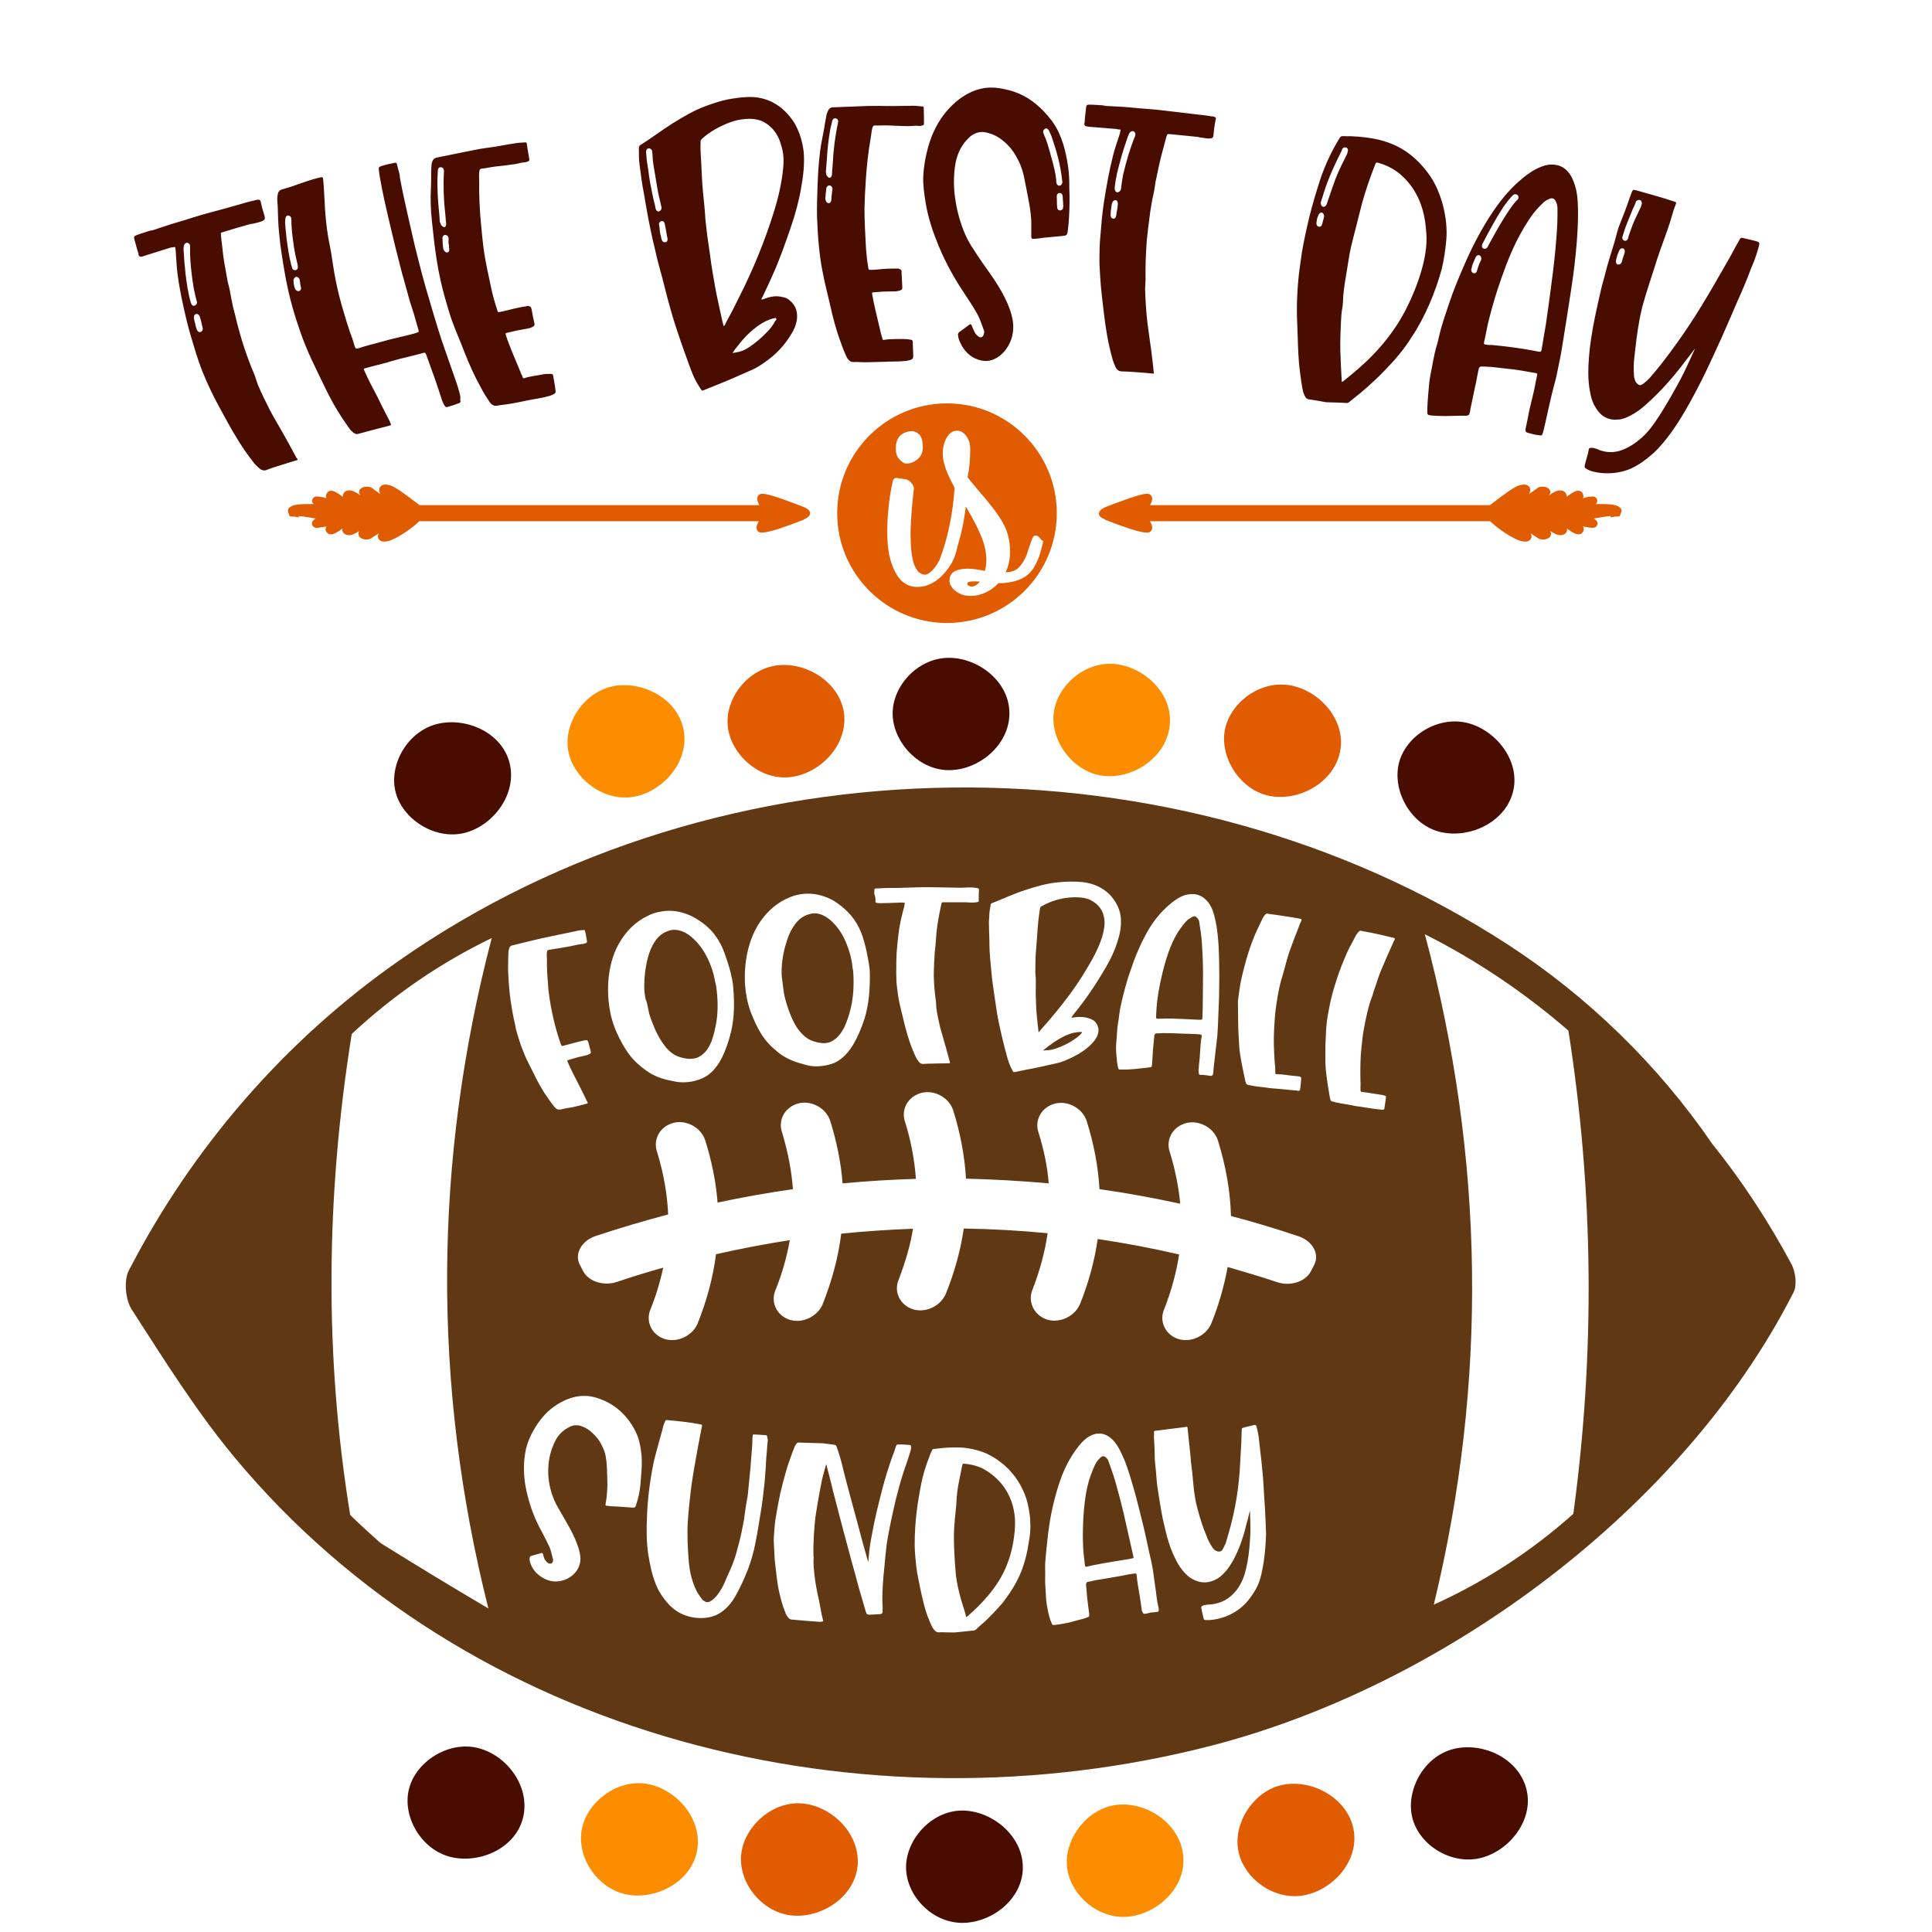
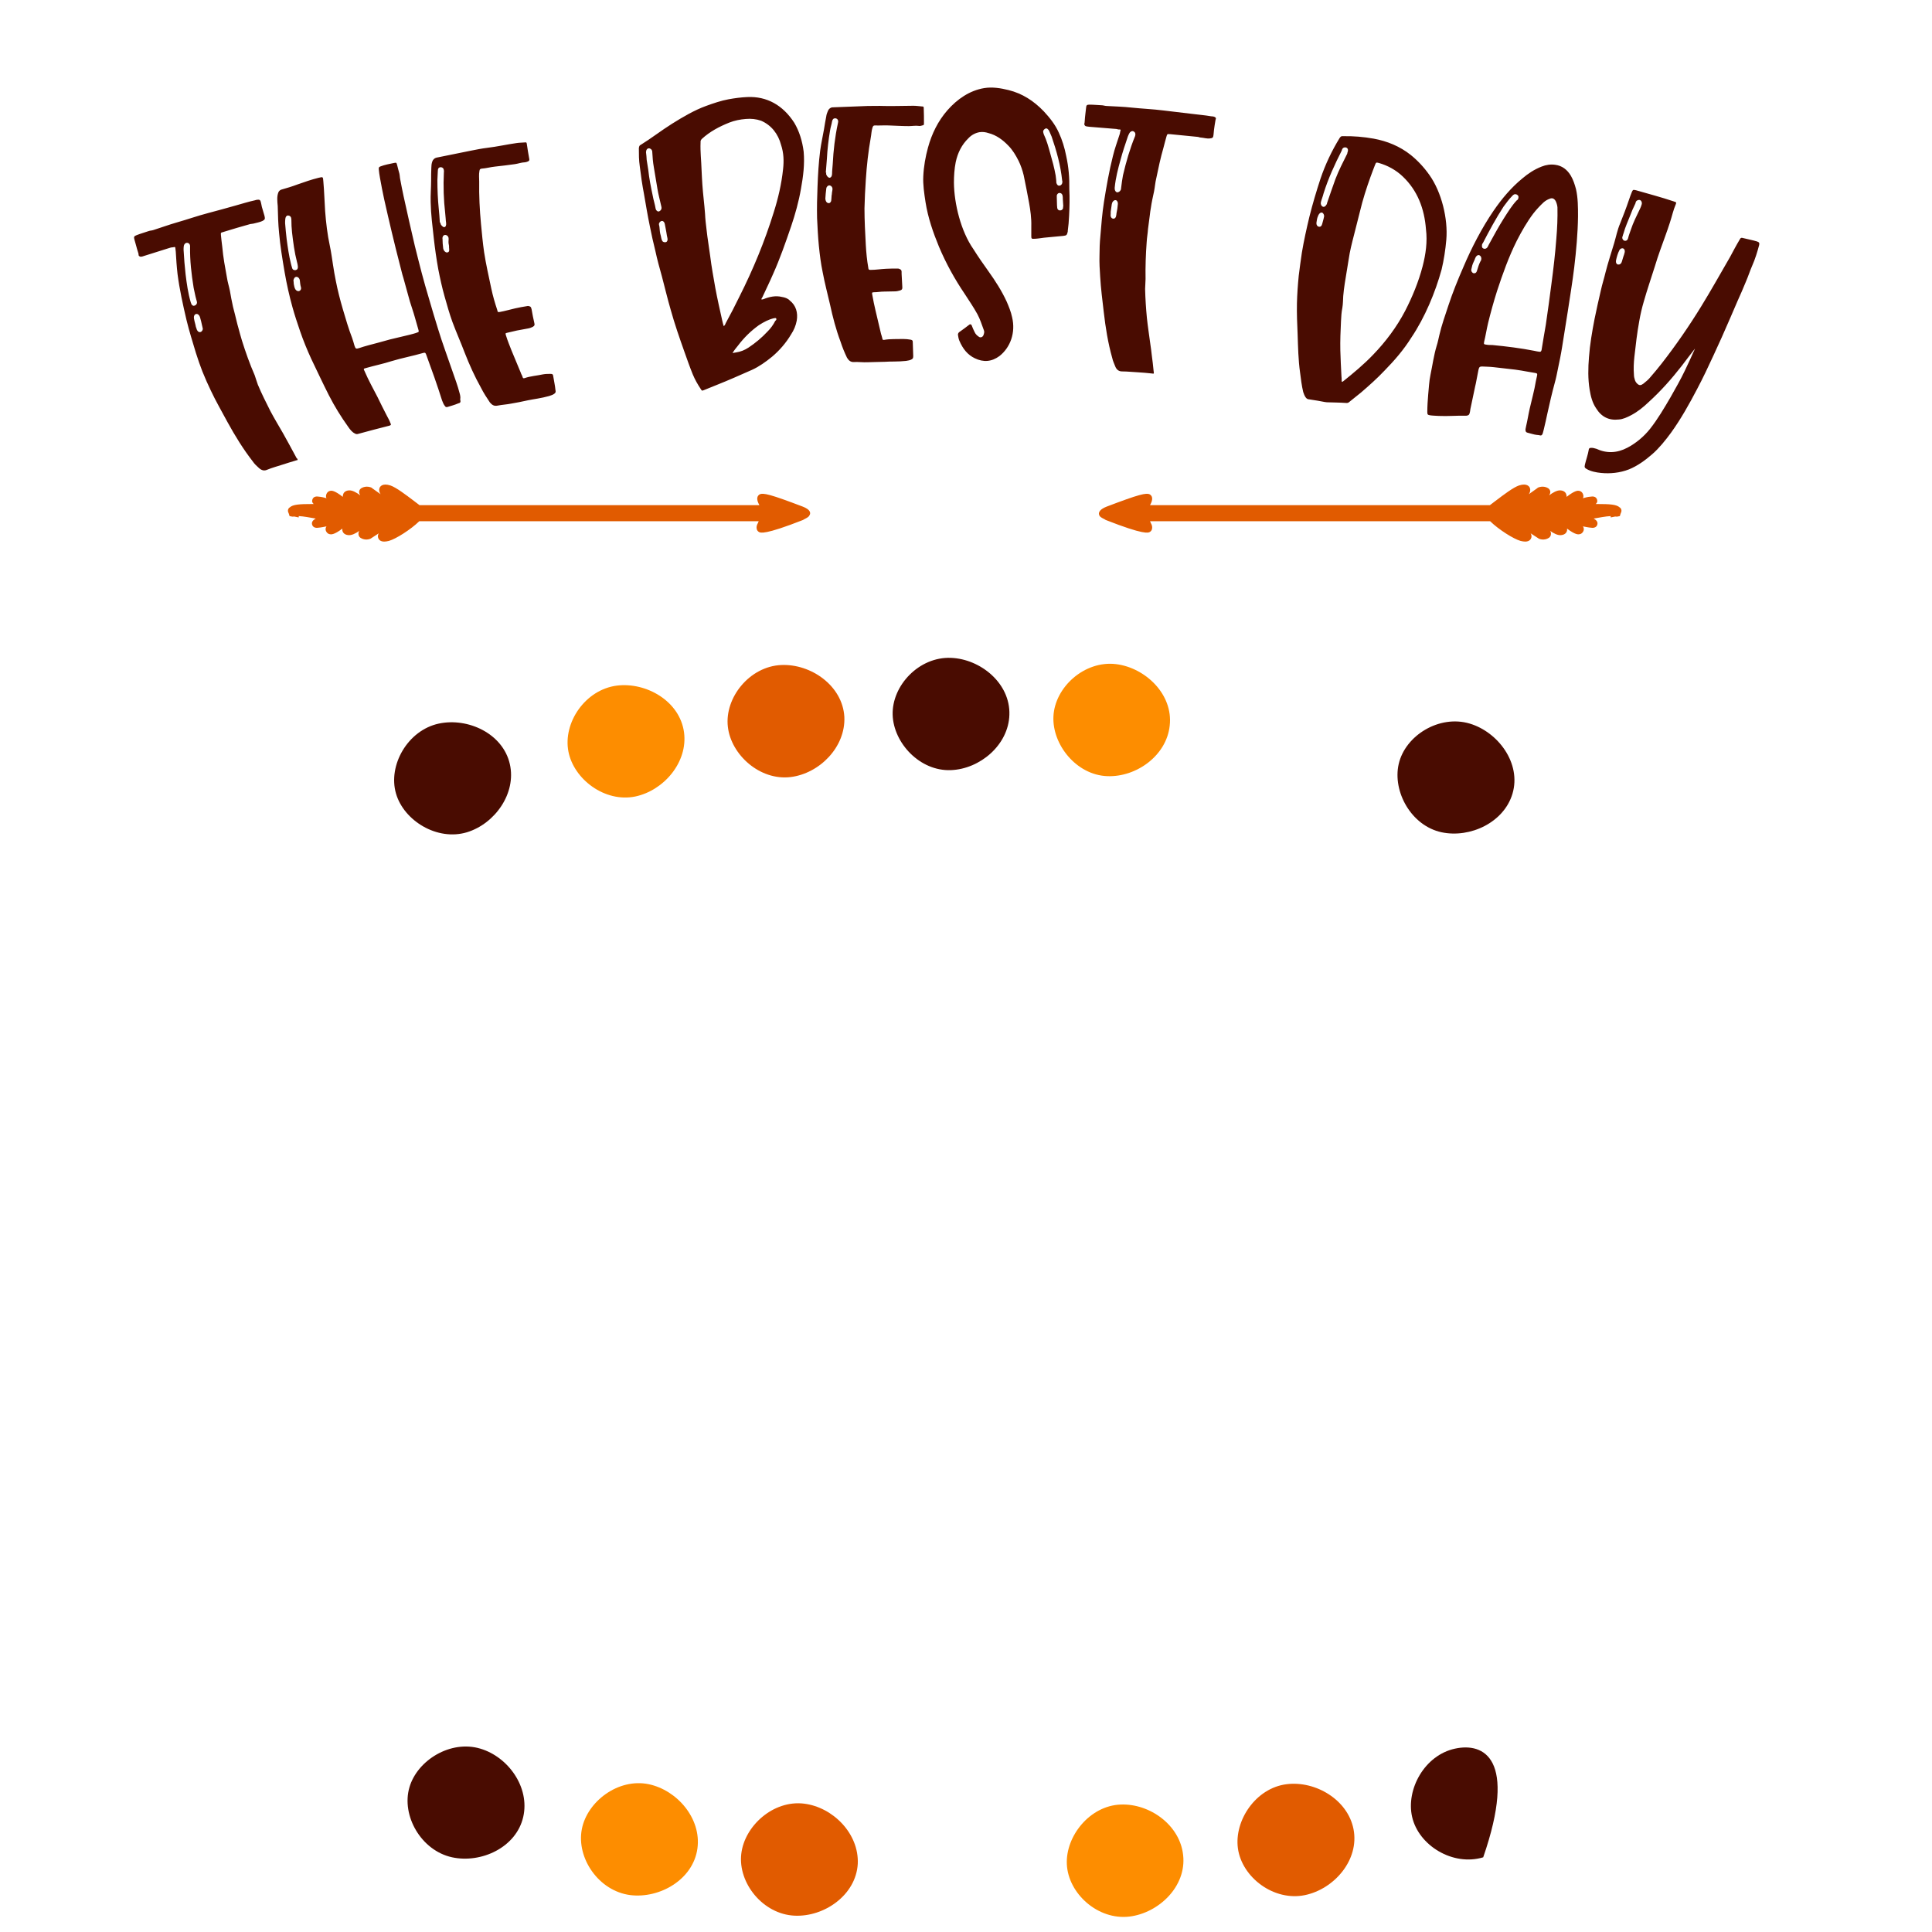
<svg xmlns="http://www.w3.org/2000/svg" xml:space="preserve" style="enable-background:new 0 0 864 864;" viewBox="0 0 864 864" y="0px" x="0px" id="Layer_1" version="1.1">
  <style type="text/css">
	.st0{fill:#603813;}
	.st1{fill:#490C01;}
	.st2{fill:#FD8D00;}
	.st3{fill:#E15B00;}
</style>
-   <path d="M452.3,671.4c1.3,3.7,1.8,7.6,1.6,11.4c-0.3,5.9-1.5,11.9-3.8,17.5c-1.9,4.7-4.7,9.1-8.1,13.1  c-2.8,3.4-5.9,6.4-9.3,9.4c0,0-0.2,0.1-0.3,0.2c-0.2,0-0.2,0-0.3,0.1c-0.1-0.2-0.1-0.3-0.1-0.4c-0.9-3.5-2.2-6.9-3-10.3  c-0.8-3.4-1.5-6.7-1.7-10.1c-0.2-2.5-0.4-5.1-0.5-7.6c-0.2-3.9-0.3-7.7-0.1-11.4c0.2-2.9,0.5-5.9,0.8-8.8c0.2-1.4,0.2-2.9,0.3-4.1  c0.2-3.5,0.9-7.4,1.7-11c0.2-1.3,0.6-2.8,0.8-4c0.2-0.8,0.3-0.9,1.1-0.8c3.2,0.3,6.3,1.1,9.1,2.7  C446.2,660.7,450.2,665.5,452.3,671.4z M802.1,577.9C752.9,674.7,646.3,753.6,542,780.6c-155.7,40.3-332.6-2.9-437.3-129.1  c-17-20.5-31.3-43.4-45.8-65.9c-2.8-4.4-3.6-12.9-1.3-17.4c28.5-55.2,70-103.1,121-138.7c144.2-100.9,348-102.8,495.4-7.3  c36.1,23.4,67.4,53.9,91.7,89.3c13.4,16.7,25.2,34.7,35.5,53.9C803,568.9,803.7,574.7,802.1,577.9z M553.6,447.7c0.1,2.9,0,6,0.1,9  c0,2.6,0.1,5.3,0.3,7.9c0.1,2.1,0.2,4.2,0.5,6.3c0.6,4.1,1.5,8.3,2.4,12.5c0.2,0.4,0.2,0.7,0.4,1.2c0.1,0.2,0.3,0.4,0.6,0.5  c0.8,0.1,1.6,0.4,2.4,0.5c2.1,0.4,4.2,0.5,6.2,0.8c0.8,0.1,1.6,0.3,2.4,0.3c1.1,0.1,2.3,0.2,3.5,0.3c2.4,0.2,5,0.5,7.5,0.7  c0.3,0.1,0.6,0.1,0.9,0.1c0.5-0.1,0.6-0.2,0.6-0.7c0-0.1,0.1-0.3,0.1-0.4c0.2-1.4,0.3-2.9,0.4-4.3c0-0.7-0.1-0.8-0.9-1  c-0.2,0-0.5-0.1-0.7-0.1c-1.7-0.2-3.4-0.3-5.2-0.6c-1.4-0.2-2.9-0.3-4.2-0.3c-0.4,0-0.6-0.2-0.6-0.6v-0.7c0-1.2,0-2.3-0.2-3.5  c-0.4-5.2-0.6-10.3-0.3-15.5c0.2-3,0.3-5.9,0.7-8.8c0.6-4.3,1.3-8.8,2.4-12.8c0.2-0.7,0.5-1.6,0.7-2.3c0.3-1.2,0.7-2.4,1-3.6  c0.6-2.3,1.2-4.6,2-6.9c1.4-3.9,2.9-7.9,4.5-11.9c0.3-0.8,0.5-1.4,0.9-2.1c0.1-0.6,0.1-0.6-0.5-0.8c-0.1,0-0.3,0-0.4-0.1  c-1.6-0.3-3.1-0.6-4.7-0.8c-3-0.5-6.1-0.9-9-1.3c-0.1,0-0.3,0-0.4-0.1c-0.4-0.1-0.8,0-1.1,0.3c-0.3,0.4-0.7,0.8-1,1.3  c-0.5,0.8-0.9,2-1.4,2.9c-0.9,1.9-2,4.1-2.8,6.2c-1.4,3.5-2.7,7.3-3.7,11.1c-0.9,3.2-1.7,6.4-2.3,9.6  C554.3,442.5,553.9,445.1,553.6,447.7z M502.3,445.1c-0.5,2.1-1.1,4.4-1.5,6.6c-0.3,1.8-0.4,3.8-0.8,5.7c-0.5,3-0.5,6-0.8,9  c-0.2,1.9-0.1,3.9,0.1,5.8c0.1,1.7,0.3,3.5,0.7,5.2c0.2,0.8,0.2,0.9,1,0.9h3.1c2.3-0.1,4.6-0.3,6.8-0.6c1.1-0.1,2.2-0.2,3.3-0.4  c0.6,0,0.8-0.1,0.9-0.7c0-0.1,0-0.3,0.1-0.5c0.1-1.6,0.2-3.2,0.3-4.7c0.1-2.7,0.5-5.3,0.7-8c0-0.2,0-0.4,0.1-0.5  c0.2-0.4,0.4-0.8,0.9-0.8c1,0.1,2-0.1,3.1-0.1c2.4,0,4.8,0.1,7.3,0.2c2,0,4.1,0.2,6.1,0.2c1.1,0,2.1,0.1,3,0.2  c0.7,0.1,0.7,0.3,0.7,0.8s-0.2,1.3-0.3,1.8c-0.3,2.5-0.4,5.5-0.6,8c-0.2,1.8-0.4,3.7-0.5,5.6c0,0.3,0.1,0.7,0.1,1  c0.1,0.6,0.2,0.9,0.8,0.9s1.5,0,2,0.1c0.7,0,1.7,0.3,2.3,0.3c0.9,0.1,1.1-0.1,1.3-1c0-0.1,0-0.2,0.1-0.3c0-0.9,0.1-1.9,0.2-2.7  c0.2-2.2,0.6-4.7,0.8-7s0.6-4.6,0.8-7c0.2-2.5,0.3-5.2,0.4-7.7c0.1-3.9,0.4-8,0.4-12c0.1-4.5,0.1-9,0-13.5  c-0.1-5.1-0.3-10.2-1.1-15.4c-0.5-2.7-1-5.5-2.1-8.1c-0.6-1.3-1.3-2.6-2.3-3.6c-1.5-1.6-3.1-2.6-5.4-2.9c-1.9-0.2-3.8,0.1-5.5,0.8  c-2.3,1-4.3,2.5-6.1,4.1c-3.5,3-6.5,6.7-8.8,10.5c-3.3,5.6-6,11.7-8,17.8C504.4,437.1,503.3,441.1,502.3,445.1z M442.3,415.6  c0.1,2.6,0.2,5.3,0.2,7.9c0,0.8,0.1,1.6,0.1,2.4c0.1,2.2,0.4,4.7,0.6,7s0.4,4.5,0.7,6.7c0.4,3,0.9,6.1,1.3,9c0.4,3,0.9,6,1.5,8.9  c1,4.7,2.1,9.4,3.4,14.1c0.6,2.4,1.4,4.8,2.6,7c0.5,0.9,0.4,1,1.7,0.7c1.5-0.3,3-0.6,4.4-0.9c4.6-0.8,9.1-1.9,13.7-2.9  c2.7-0.6,5.3-1.8,7.9-3.1c3-1.5,5.7-3.4,8-5.8c1-1.1,1.9-2.2,2.4-3.6c0.9-2.4,0.5-4.5-1.4-6.4c-0.8-0.6-1.7-1-2.8-1.3  c-1.8-0.6-3.8-0.6-5.7-0.4c-0.6,0.1-1.1,0.2-1.7,0.2c0-0.3,0.3-0.6,0.4-0.8c1.7-2.1,3.3-4.2,4.9-6.3c3.2-4.3,6.1-8.8,8.8-13.3  c2.1-3.5,4-6.9,5.4-10.6c1.3-3.5,2.5-7.3,2.6-11.1c0.1-2.7-0.3-5.3-1.5-7.8c-2.9-6.1-8.3-9.8-15.5-10.7c-3.8-0.4-7.7-0.3-11.4,0.1  c-5,0.5-9.8,1.9-14.6,3.5c-5,1.6-9.8,3.9-14.7,5.8c-0.4,0.1-0.6,0.4-0.6,0.9c-0.3,1.6-0.6,3.2-0.6,4.9  C442.2,411.9,442.2,413.7,442.3,415.6z M391,399.8c0.4,0.9,0.6,2.3,0.5,3.2c0,0.5,0.1,0.7,0.7,0.8c0.4,0.1,0.9,0.1,1.3,0.1  c3.4,0,6.7-0.2,10.1-0.3c0.3,0,0.4,0.1,0.6,0.1c0.4,0,0.5,0.1,0.4,0.3c-0.1,0.4-0.1,0.8-0.2,1.3c-0.6,2.1-1.1,4.3-1.6,6.4  c-1,4.7-1.4,9.4-1.8,14.1c-0.2,3.2-0.2,6.5-0.2,9.6c0,2.1,0.1,4.4,0.4,6.5c0.3,3,0.9,6.2,1.6,9.1c0.8,3,1.4,6,2.2,8.9  c1.1,4.2,2.5,8.4,4.3,12.3c0.4,0.9,0.9,1.7,1.5,2.5c0.6,0.8,1.3,1.2,2.3,1.1c2-0.2,4.1-0.1,6-0.2c1.6-0.1,3.2,0,4.8-0.1h0.7  c0.2,0,0.3-0.1,0.2-0.3c0-0.2,0-0.3-0.1-0.6c-0.4-1.4-0.8-2.9-1.2-4.3c-0.3-1.2-0.6-2.4-1-3.6c-0.7-2.5-1.4-4.9-2.1-7.4  c-0.7-3-1.3-5.8-1.7-8.8c-0.1-1,0-1.9-0.2-3c-0.5-3.5-0.8-7.1-0.9-10.6c0-1.6,0-3.1,0.1-4.6c0-1.3,0.1-2.8,0.2-4  c0-0.8,0.1-1.6,0.1-2.3c0.2-1.7,0.4-3.3,0.5-5c0.1-1.2,0.2-2.6,0.3-3.9c0.4-4.3,1.3-8.6,2.2-12.9c0.2-0.7,0.2-0.7,1.1-0.7h10.2  c0.3,0,0.6,0.1,0.9,0.1c1.1,0,2.3,0.1,3.4-0.1c1-0.1,1.1-0.2,1.1-1v-2.8c0-0.6,0.1-1.1,0.1-1.7c0-0.6-0.1-0.7-0.6-0.8  c-0.4-0.1-0.9-0.2-1.3-0.2c-1.8-0.3-4.4,0-6.5,0c-3.5-0.1-7.1-0.1-10.8-0.2c-4.7-0.1-9.4,0-14.1,0.2c-2.3,0.1-4.6,0.1-6.9,0.1  c-1.6,0-3.3,0.1-5,0.2h-0.9c-0.6,0.1-0.7,0.3-0.7,0.8V399.8z M333.2,440.6c0.3,4,1.1,8,2.5,11.9c1.3,3.4,2.8,6.8,4.8,10  c1.9,3.1,4.4,5.6,7.2,7.9c3,2.5,6.7,4.2,10.5,5.2c1.4,0.4,2.9,0.9,4.4,1.1c2.1,0.3,4.2,0.2,6.4-0.2c2.3-0.4,4.5-1.1,6.3-2.4  c2.5-1.7,4.5-4.1,6.1-6.7c2.2-3.7,3.9-7.7,5.2-11.8c2-6.4,2.5-13.2,2.4-20.4c0-1.4-0.3-3.7-0.7-5.8c-0.5-2.8-1.1-5.7-1.9-8.5  c-1.5-5.5-4.2-10.6-9-14.7c-2-1.7-4.1-3.3-6.5-4.4c-3.4-1.5-7.2-2.4-11.1-2.1c-2.2,0.2-4.3,0.6-6.4,1.5c-5.6,2.2-9.9,6-13.1,10.5  c-3,4.2-4.9,9.1-6,14C333.2,430.6,332.9,435.7,333.2,440.6z M272.5,450.4c0.6,4,1.7,7.9,3.4,11.6c1.5,3.3,3.3,6.6,5.5,9.6  c2.2,2.9,4.9,5.3,7.8,7.3c3.2,2.3,7,3.7,10.9,4.4c1.5,0.3,2.9,0.7,4.5,0.7c2.1,0.1,4.2-0.1,6.4-0.7c2.2-0.6,4.4-1.5,6.1-2.9  c2.4-1.9,4.2-4.4,5.6-7.1c1.9-3.8,3.3-7.9,4.3-12.2c1.5-6.5,1.5-13.4,0.8-20.6c-0.1-1.4-0.6-3.6-1.1-5.7c-0.7-2.8-1.6-5.5-2.6-8.3  c-1.9-5.4-5-10.3-10.1-13.9c-2.1-1.5-4.3-2.9-6.8-3.8c-3.5-1.3-7.4-1.9-11.3-1.2c-2.1,0.3-4.3,0.9-6.3,2c-5.4,2.6-9.4,6.7-12.3,11.5  c-2.7,4.4-4.2,9.4-4.9,14.4C271.7,440.3,271.8,445.5,272.5,450.4z M219.9,419.5c-22.8,11-44,25.5-62.6,42.9  c-11.6,72.4-12.3,143.8-0.7,215.1c4.4,4.3,8.9,8.4,13.5,12.5c16,10,32,19.7,48.3,29.3C193.3,619.5,193.8,519.5,219.9,419.5z   M232.3,465.5c0.7,2.4,1.7,4.6,2.6,6.9c1,2.3,2.3,4.7,3.4,6.9c1.8,3.7,3.7,7.5,6.2,11c1.2,1.7,2.3,3.4,3.6,4.9  c0.8,0.9,1.7,1.2,2.9,0.9c2.4-0.6,4.8-0.8,7-1.4c1.4-0.4,2.9-0.7,4.3-1.1c0.6-0.2,0.7-0.3,0.4-0.8s-0.6-1-0.8-1.6  c-1.8-3.6-3.5-7.1-5.3-10.5c-1-2-2-4-2.8-6c-0.1-0.6-0.1-0.5,0.5-0.7c1.3-0.4,2.8-0.8,4.1-1.2c1.2-0.3,2.4-0.5,3.6-0.8  c0.7-0.2,1.3-0.4,1.9-0.8c0.3-0.2,0.4-0.4,0.3-0.8c-0.3-1.6-0.8-3.1-1.2-4.6c-0.1-0.3-0.2-0.5-0.6-0.6c-0.5-0.1-1.1,0.1-1.6,0.2  c-2.9,0.6-5.8,1.5-8.6,2.2c-1,0.3-1.1,0.2-1.4-0.7c-1-2.8-1.9-5.7-2.6-8.5c-1-3.8-1.8-7.8-2.4-11.7c-0.3-2-0.6-4.2-0.7-6.3  c-0.3-3.6-0.6-7.5-0.5-11.2c0-1.2-0.2-2.4,0-3.4c0.1-0.7,0.2-0.9,0.9-1c1.6-0.3,3.1-0.6,4.8-0.8c2.4-0.4,4.9-0.8,7.4-1.4  c1-0.2,2.1-0.4,3.1-0.5c0.4-0.1,0.8-0.2,1.1-0.3c0.7-0.3,0.6-0.4,0.6-0.9c-0.1-0.7-0.3-1.6-0.4-2.4c-0.1-0.6-0.3-1.3-0.4-1.9  c-0.1-0.6-0.2-0.7-0.8-0.7c-1.1,0.1-2.3,0.2-3.3,0.5c-4.6,1-9.3,1.9-15.3,3.2c-3.4,0.8-8.1,1.9-12.8,3.1c-0.1,0-0.4,0.1-0.5,0.1  c-0.5,0.1-0.8,0.4-1,0.7c-0.4,0.7-0.5,1.3-0.6,2c-0.1,0.7,0,1.4-0.1,2.1c0,2.7-0.2,5.5,0,8.1c0.2,4,0.5,8,1.1,12.1  c0.5,3.4,1.1,6.8,1.9,10.2C230.7,460.6,231.5,463,232.3,465.5z M286.8,649.9c-0.3-2.4-0.7-5-1.6-7.5c-1-2.7-2.4-5-4.1-7.3  c-2.8-3.7-6.3-6.6-10.6-8.6c-2.5-1.1-5.1-2-7.8-2.2c-5-0.4-9.6,1.3-13.7,3.9c-3.8,2.4-6.9,5.8-9.3,9.6c-1.6,2.6-3,5.2-3.9,8.1  c-0.8,2.5-1.2,5.2-1.4,7.9c-0.3,4.9,0.2,9.8,1.4,14.5c1.4,5.8,3.5,11.3,6.4,16.5c1.3,2.5,2.5,4.8,3.6,7.2c0.7,1.7,1,3.6,1.5,5.3  c0.1,0.6,0,1.1-0.3,1.5c-0.4,0.6-1.2,0.6-1.9,0.2c-0.9-0.6-1.4-1.4-1.8-2.3c-0.1-0.6-0.4-1.2-0.5-1.8c-0.1-0.3-0.3-0.4-0.6-0.4  c-1.6,0.5-3.2,0.9-4.7,1.3c-0.3,0.2-0.5,0.4-0.6,0.7c-0.2,0.7,0,1.3,0.1,2c0.9,3.1,2.9,5.5,5.9,7.2s6.2,2,9.4,0.9  c4.7-1.7,7.8-5.8,7.2-10.8c-0.3-1.9-0.7-3.5-1.4-5.2c-1.3-3.7-3.2-7.1-5.1-10.4c-1.5-2.6-3.1-5.3-4.5-7.9c-3.3-7-4.2-14.3-2.5-21.7  c0.5-2,1.3-4.1,2.2-6c1.3-2.7,3.3-4.8,6-6.2c1.3-0.8,2.6-1.1,4.2-1c1,0.1,2,0.5,2.9,0.9c2.5,1.2,4.4,3.1,6.1,5.2  c1.2,1.6,2.1,3.5,2.8,5.3c0.6,1.5,0.8,3.2,1,4.8c0.3,2.9,0.3,5.9,0.4,8.7c0.1,2.4-0.1,4.9-0.3,7.2c-0.1,1-0.4,2.3-0.5,3.2  c-0.1,0.5,0,0.6,0.6,0.7c1.3,0.2,2.8,0.3,4.1,0.3c2.3,0.1,4.9,0.4,7.2,0.5c1.2,0.1,1.4,0,1.8-1.2c0,0,0,0,0-0.1  c0.5-1.5,0.9-3,1.2-4.4c0.6-2.6,0.8-5.7,1-8.3C287,656.8,287.2,653.3,286.8,649.9z M343.4,643.8c-0.2-0.3-0.2-0.7-0.3-1.3  c-0.1-0.6-0.2-0.6-0.8-0.7c-0.5-0.1-1.1,0-1.6-0.1c-1.1-0.1-2.2-0.1-3.3-0.2c-0.7,0-0.8,0-0.8,0.7c0,0.3-0.1,0.7-0.1,1  c0,1.9-0.1,3.8-0.3,5.6c-0.2,2.5-0.4,5.2-0.6,7.7c-0.3,3.4-0.7,6.9-1,10.2c-0.1,1.6-0.4,3.3-0.7,4.9c-0.5,2.6-0.8,5.5-1.2,8.1  c-0.3,1.7-0.7,3.4-1,5.1c-0.6,3.2-1.5,6.2-2.3,9.3c-1,3.8-2.5,7.3-4.1,10.7c-0.8,1.9-1.5,3.7-2.6,5.6c-0.9,1.5-1.9,3.1-3.2,4.3  c-0.6,0.6-1.4,1.2-2.2,1.6c-0.8,0.4-1.6,0.2-2.2-0.2c-0.5-0.3-1.1-0.7-1.4-1.3c-1-1.3-1.9-2.6-2.6-4.2c-1.7-3.7-2.6-7.6-3-11.5  c-0.3-3.2-0.5-6.6-0.6-9.7c-0.1-3-0.1-6.1,0.1-9.1c0.2-2.6,0.4-5.3,0.7-8c0.4-3.7,0.8-7.5,1.4-11.2c0.7-4.6,1.6-9.3,2.4-13.8  c0.2-1.2,0.5-2.5,0.7-3.7c0.4-1.9,0.7-4,1.1-5.7c0.2-0.6,0.1-0.8-0.6-0.9c-0.1,0-0.2,0-0.4-0.1c-4.8-0.9-9.6-1.4-14.4-1.8  c-0.8-0.1-0.8,0-1.1,0.6c-0.6,1.3-1,2.7-1.3,4.1c-0.6,2.3-1.3,4.7-1.9,6.9c-0.7,2.6-1.5,5.3-2,7.9c-0.9,4.3-1.6,8.8-2.1,13.3  c-0.4,3.6-0.7,7.4-0.8,11.1c-0.2,5.3-0.2,10.7,0.6,16.1c0.7,4.4,1.6,8.9,3.3,13.2c1.3,3.3,3.3,6.4,5.9,9.2c1.3,1.4,2.8,2.6,4.5,3.6  c2.8,1.5,5.8,2.4,9.2,2.5c4.1,0.1,7.9-0.9,10.9-3.5c2.1-1.7,3.7-3.8,5-6c2.3-4,4.2-8.2,5.8-12.3c1.4-3.8,2.6-7.8,3.3-11.7  c0.5-2.5,1-5.1,1.4-7.6c0.4-2.7,0.9-5.4,1.3-8c0.4-2.6,0.8-5.5,1.1-8.7c0.1-0.8,0.3-2.3,0.4-3.6c0.2-2.2,0.3-4.5,0.5-6.6  c0-0.4,0.1-0.6,0-0.8c0.1-2.1,0.3-4.3,0.5-6.4C343.1,646.9,343.2,645.4,343.4,643.8z M407.4,646.9c0-0.5-0.1-0.7-0.7-0.7  c-1.6-0.1-3.2-0.3-4.9-0.2c-0.7,0-0.8,0-1.1,0.7c-0.5,1.7-1.1,3.4-1.8,5.1c-1.6,4.6-3.1,9.3-4.3,14c-1.7,6.7-3.5,13.6-4.7,20.6  c-0.6,3.2-1.2,6.7-1.4,10c0,0.6-0.2,1.3-0.2,2c-0.1-0.1-0.1-0.2-0.2-0.4c-1.6-5.6-3.2-11.3-4.6-16.8c-2.1-7.8-4.3-15.7-6.3-23.6  c-0.8-3.6-1.8-7.2-3.1-10.7c-0.2-0.5-0.4-0.7-1-0.8c-0.8-0.1-1.6-0.2-2.3-0.3c-1.1-0.1-2.4-0.4-3.6-0.4c-1.5,0-3.2-0.1-4.5-0.1  c-1.7-0.1-3.5-0.1-5.3-0.2c-0.5,0-0.7,0-1.1,0.4c-0.5,0.5-0.8,1.2-1.1,1.9s-0.5,1.4-0.8,2c-0.9,2.6-1.9,5.2-2.7,7.9  c-1,3.5-2,7.2-2.8,10.7c-0.8,3.8-1.5,7.7-2.1,11.4c-0.4,2.4-0.5,5-0.7,7.5c-0.1,1.1-0.1,2.5,0,3.8c0.2,2.9,0.2,6.1,0.6,9  c0.5,3.9,0.8,8.1,1.7,12c0.7,3.1,1.5,6.3,2.8,9.4c0.3,1,0.8,1.8,1.6,2.6c0.4,0.4,0.9,0.6,1.4,0.6c4.2,0.4,8.3,0.7,12.5,1  c0.3,0,0.6,0,0.8-0.1c0.5-0.1,0.7-0.1,0.6-0.5c-0.2-0.8-0.4-1.7-0.6-2.5c-0.4-2.1-0.8-4.2-1.2-6.3c-0.8-3.6-1.6-7.4-2-11.1  c-0.3-2.7-0.7-5.6-0.4-8.4c0-0.1-0.1-0.2-0.1-0.5c-0.1-3.3,0-6.7,0.2-9.9c0.2-2.8,0.4-5.6,0.8-8.5c0.3-1.6,0.5-3.3,0.8-5  c0.3-1.6,0.6-3.4,0.9-5c0.2-1.3,0.5-2.6,0.7-3.7c0.4-2.4,1.1-4.9,1.8-7.3c0.2-0.6,0.2-1,0.5-1.6c0.2,0.5,0.3,0.7,0.3,1.1  c0.9,3.5,1.9,7.1,2.7,10.7c2.5,9.6,5,19.2,7.6,28.8c1.4,4.9,2.7,9.9,4.1,15c1,3.5,2,6.9,3,10.3c0.5,1.2,0.5,1.3,1.9,1.3  c1.1,0,2.6-0.2,3.7-0.2c1.6,0,2-0.3,1.9-1.8c0-0.1,0-0.1,0-0.1c0.1-1.4-0.1-2.8-0.1-4c-0.1-4.9,0.4-10.3,0.9-15.3  c0.3-3.2,0.6-6.6,1-9.8c0.3-2.3,0.8-4.6,1.2-6.9c0.5-2.8,1.2-5.7,1.8-8.6c1.6-7.3,3.6-14.7,6.2-21.8c0.5-1.5,0.9-3,1.5-4.7  C407.4,648.1,407.5,647.5,407.4,646.9z M460.8,682.7c0-1.9-0.1-3.9-0.4-5.9c-0.4-2.9-1-5.7-2.1-8.5c-2.3-5.7-5.8-10.6-10.8-14.4  c-2-1.6-4.1-2.8-6.4-3.9c-4-1.7-8.3-2.6-12.4-2.7c-3.7-0.1-7.4,0.2-11.1,0.7c-0.4,0-0.7,0.1-0.8,0.6c-0.4,0.9-0.9,1.9-1.2,2.9  c-1.6,4-2.9,8.2-3.7,12.4c-0.9,4.7-1.7,9.5-2.2,14.2c-0.3,2.9-0.5,6-0.6,8.9c0,1.9-0.1,3.8,0,5.5c0.1,2.8,0.4,5.7,0.7,8.4  c0.4,3.3,1.2,6.5,1.8,9.7c0.8,3.9,1.7,7.8,3,11.6c0.8,2,1.5,3.9,2.5,5.8c0.4,0.6,0.8,1.1,1.3,1.5c0.4,0.4,1,0.5,1.6,0.5  c1.1-0.1,2.4,0,3.4,0c1.3,0,2.6,0.1,4,0c2.6-0.2,5.3-0.6,7.9-0.8c0.5,0,0.9-0.2,1.2-0.5c1.3-1.3,2.7-2.4,4-3.6  c2.7-2.6,5.3-5.3,7.7-8.1c3.5-4.4,6.5-9.2,8.5-14.2c1.7-4.3,2.8-8.9,3.4-13.3C460.5,687.4,460.8,685.1,460.8,682.7z M518.2,719.4  c-0.2-0.9-0.4-1.9-0.6-2.8c-0.4-2.3-0.6-4.8-1-7.2s-0.6-4.8-1-7.2c-0.4-2.6-1-5.3-1.6-7.7c-0.9-3.9-1.7-8.1-2.7-12.1  c-1.1-4.5-2.2-9-3.4-13.5c-1.4-5-2.8-10.1-4.7-15.1c-1.1-2.6-2.2-5.3-3.8-7.7c-0.8-1.2-1.8-2.3-2.9-3.2c-1.7-1.3-3.4-1.9-5.5-1.8  c-1.8,0.1-3.4,0.9-4.9,1.9c-1.9,1.4-3.5,3.3-4.9,5.3c-2.7,3.7-4.9,7.9-6.5,12.2c-2.3,6.2-4,12.9-5.1,19.3c-0.7,4.2-1.2,8.5-1.6,12.7  c-0.2,2.2-0.5,4.7-0.6,7c-0.1,1.8,0.1,3.9,0,5.9c-0.1,3.2,0.3,6.2,0.4,9.3c0.1,2,0.5,4,0.9,6c0.4,1.7,0.8,3.5,1.6,5.2  c0.3,0.8,0.4,0.8,1.2,0.8c1.1-0.1,2.4-0.3,3.5-0.5c2.6-0.4,5.1-1.1,7.6-1.8c1.2-0.3,2.5-0.6,3.6-1.1c0.6-0.2,0.9-0.3,0.9-0.9v-0.5  c-0.2-1.6-0.4-3.3-0.6-4.8c-0.4-2.7-0.5-5.5-0.8-8.2c0-0.2-0.1-0.4,0-0.5c0.1-0.4,0.2-0.9,0.8-1c1.1-0.1,2.2-0.5,3.3-0.7  c2.5-0.4,5.1-0.8,7.8-1.3c2.1-0.4,4.3-0.7,6.5-1.2c1.1-0.2,2.2-0.4,3.2-0.5c0.7-0.1,0.9,0.1,1,0.6c0.1,0.5,0.1,1.3,0.2,1.9  c0.3,2.6,0.9,5.6,1.3,8.1c0.3,1.9,0.5,3.8,0.8,5.7c0,0.4,0.2,0.7,0.4,1c0.2,0.6,0.4,0.8,1.1,0.7s1.6-0.3,2.2-0.5  c0.8-0.2,1.9-0.1,2.6-0.3c1.1,0,1.3-0.2,1.3-1.1V719.4z M566.2,686.1c-0.1-3.8-0.3-7.6-0.5-11.5c-0.1-2-0.3-4.2-0.4-6.1  c-0.2-2.2-0.2-4.5-0.4-6.7c-0.1-1.7-0.3-3.7-0.5-5.4c-0.2-2.1-0.4-4.4-0.7-6.6c-0.2-1.7-0.4-3.5-0.6-5.3c-0.2-2.2-0.6-4.6-1.2-6.6  c-0.2-0.6-0.4-0.8-1.2-0.6c-1.4,0.3-3,0.8-4.4,1.1c-0.9,0.2-1,0.3-1,1.1c-0.1,1.9-0.1,3.9-0.2,6c-0.4,5.9-0.5,11.8-1.2,17.7  c-0.8,7.3-2.2,14.5-4.2,21.6c-0.5,1.7-1,3.5-1.5,5.1c-0.4,1.1-1,2.2-1.5,3.1c-0.5,0.8-1.1,1-2.2,0.8c-0.5-0.2-1-0.4-1.4-0.7  c-0.4-0.4-0.8-0.8-1.1-1.4c-1-1.5-1.9-3.2-2.5-5c-1.5-3.5-2.6-7-3.6-10.6c-0.5-1.9-1.1-4-1.4-6c-0.7-3.8-0.9-7.7-1.3-11.4  c-0.2-1.6-0.4-3.4-0.6-5c-0.2-3-0.6-6.2-0.9-9.1c-0.2-1.9-0.4-3.9-0.6-5.9c-0.1-0.6-0.1-0.7-0.7-0.6c-0.1,0-0.4,0-0.5,0.1  c-4.3,0.5-8.5,1.1-12.7,1.6h-0.4c-0.7,0.1-0.8,0.3-0.7,0.9c0,0.9-0.1,1.9,0,2.8c0.1,2.4,0.3,5.1,0.3,7.7c0,2.1,0.3,4.3,0.5,6.3  c0.3,3,0.4,6.3,1,9.4c0.3,1.8,0.6,3.7,0.9,5.7c0.5,2.9,1,6,1.7,8.8c0.9,3.8,1.8,7.9,3.3,11.6c1.3,3.2,2.7,6.3,4.9,9.1  c1.4,1.7,2.9,3.3,5,4.3c3.4,1.7,6.7,1.7,10.1-0.1c1.5-0.7,2.6-1.8,3.8-3c1.7-1.8,3-3.9,4.2-6.1c2.4-4.6,4.2-9.7,5.4-14.8  c0.7-2.3,1.2-4.5,1.7-6.7c0,0.1,0,0.2,0.1,0.3c0,2.4,0.2,4.7,0.2,7.1c0,3.1-0.2,6.3-0.5,9.4c-0.4,4-1,7.9-2.2,11.8  c-1,3.1-2.6,6.1-5,8.5c-3,3.1-7,4.7-11.5,4.8c-0.8,0.1-1.6,0.2-2.2,0.5c-0.4,0.2-0.6,0.4-0.6,0.8c0.3,1.6,0.6,3.2,1,4.6  c0.2,0.9,0.3,1,1.3,1c2,0.1,4.2-0.3,6.2-0.8c3.7-1,7.1-2.8,9.9-5.3c2.5-2.2,4.4-4.9,6-7.7c1.5-2.7,2.4-5.7,2.9-8.7  C565.6,696.7,566,691.3,566.2,686.1z M580.8,552.9c-10-3.4-20.1-6.4-30.3-9.1c-0.3-11.2-2.3-22.4-5.9-34c-2.2-6.1-9.3-9.3-15-7.3  s-8.3,7.7-6.4,12.9c2.4,7.9,3.9,15.5,4.6,22.9c-12-2.6-24-4.8-36.1-6.5c-0.6-10.1-2.5-20.3-5.8-30.7c-2.2-6.1-9.3-9.3-15-7.3  s-8.3,7.7-6.4,12.9c2.4,7.7,3.9,15.2,4.5,22.5c-12.3-1.1-24.7-1.8-37-2.1c-0.6-10.1-2.5-20.3-5.8-30.8c-2.2-6.1-9.3-9.3-15-7.3  s-8.3,7.7-6.4,12.9c2.7,8.7,4.2,17.1,4.8,25.3c-10.9,0.3-21.9,1-32.8,2c-0.7-9.3-2.6-18.6-5.6-28.2c-2.2-6.1-9.3-9.3-15-7.3  s-8.3,7.7-6.4,12.9c2.6,8.7,4.2,17,4.8,25.2c-11.3,1.6-22.5,3.6-33.7,6c-0.7-9.2-2.6-18.6-5.6-28.1c-2.2-6.1-9.3-9.3-15-7.3  s-8.3,7.7-6.4,12.9c2.9,9.6,4.5,18.7,4.9,27.8c-10.9,2.9-21.8,6.1-32.6,9.7c-6.3,2.2-9.4,8.1-6.9,12.8c0.6,1.1,0.9,1.7,1.5,2.9  c2.5,4.7,9.4,6.8,15.3,4.7c6.8-2.3,13.7-4.4,20.5-6.3c-1.3,6-3.1,12.1-5.6,18.4c-2.3,5-0.1,10.9,5.4,13.2s12.8-0.5,15.5-6.4  c4.2-10.5,7-20.9,8.3-31.2c11-2.5,22-4.6,33-6.3c-1.3,7.3-3.3,14.6-6.3,22.1c-2.3,5-0.1,10.9,5.4,13.2s12.8-0.5,15.5-6.4  c4.3-10.8,7.1-21.3,8.4-31.8c10.7-1.1,21.4-1.8,32.1-2.2c-1.2,7.4-3.4,14.8-6.3,22.5c-2.3,5-0.1,10.9,5.4,13.2s12.8-0.5,15.5-6.4  c4-9.9,6.7-19.7,8.1-29.4c12.5,0.2,25,0.9,37.5,2.1c-1.2,8.3-3.4,16.6-6.8,25.3c-2,4.8,0.2,10.7,5.7,13s12.8-0.5,15.5-6.4  c4-9.9,6.6-19.6,8-29.3c12.2,1.8,24.3,4.1,36.4,6.9c-1.2,8-3.4,16-6.6,24.3c-2.3,5-0.1,10.9,5.4,13.2s12.8-0.5,15.5-6.4  c3.5-8.6,5.9-17.1,7.4-25.5c7.3,2.1,14.7,4.3,21.9,6.7c5.9,2.1,12.8,0,15.3-4.7c0.6-1.1,0.9-1.7,1.5-2.9  C590.2,561,587.2,555.1,580.8,552.9z M623.2,419.4c-0.1,0-0.2-0.1-0.4-0.1c-1.6-0.4-3.1-0.7-4.6-1.1c-3-0.7-6-1.3-8.9-1.8  c-0.1,0-0.3-0.1-0.4-0.1c-0.4-0.1-0.8-0.1-1.1,0.2c-0.3,0.3-0.7,0.8-1.1,1.3c-0.6,0.8-1,1.9-1.5,2.8c-1,1.8-2.2,4-3.1,6.1  c-1.5,3.5-3,7.2-4.2,10.9c-1,3.1-2,6.3-2.7,9.4c-0.6,2.5-1,5-1.5,7.6c-0.5,3-0.7,6.1-0.8,9.1c-0.2,2.9-0.2,5.6-0.2,8.2  c0,2.1,0,4.2,0.2,6.3c0.4,4.2,1.1,8.4,1.8,12.6c0.2,0.4,0.2,0.7,0.3,1.2c0.1,0.2,0.3,0.4,0.6,0.5c0.8,0.2,1.6,0.5,2.4,0.6  c2,0.5,4.2,0.7,6.2,1.1c0.8,0.2,1.6,0.4,2.4,0.5c1.1,0.1,2.3,0.3,3.5,0.5c2.4,0.4,5,0.8,7.4,1c0.3,0.1,0.6,0.1,0.9,0.1  c0.5-0.1,0.7-0.2,0.7-0.7c0-0.1,0.1-0.3,0.1-0.4c0.2-1.4,0.4-2.9,0.6-4.3c0.1-0.7,0-0.8-0.8-1c-0.2-0.1-0.5-0.1-0.7-0.2  c-1.7-0.3-3.4-0.5-5.1-0.8c-1.4-0.2-2.9-0.5-4.2-0.6c-0.4,0-0.5-0.2-0.6-0.6c0.1-0.2,0-0.5,0-0.7c0-1.2,0.1-2.3,0-3.5  c-0.1-5.2-0.1-10.3,0.5-15.5c0.3-3,0.6-5.8,1.2-8.7c0.8-4.2,1.7-8.7,3.1-12.6c0.3-0.7,0.6-1.5,0.8-2.3c0.3-1.2,0.8-2.4,1.2-3.6  c0.7-2.2,1.5-4.6,2.4-6.8c1.6-3.8,3.3-7.8,5.1-11.7c0.3-0.7,0.6-1.4,1-2.1C623.8,419.6,623.8,419.6,623.2,419.4z M701.4,460.9  c-19.5-16.9-41.1-31.5-64.2-43.1c26.7,99.9,28.2,199.9,4,299.8c22.7-10.2,43.8-24,62.4-40.6C713.4,604.8,712.7,532.9,701.4,460.9z   M505.2,688.7c-1-4.1-1.8-8.2-2.8-12.4c-1.1-4.6-2.3-9.1-3.6-13.7c-0.9-3.1-2-6.1-3.1-9.2c-0.2-0.7-0.7-1.2-1.2-1.7  c-0.8-0.6-1.4-0.6-2.1-0.1s-1.1,1.2-1.7,1.8c-0.9,1.2-1.5,2.7-2.1,4.2c-1.3,3.2-2.2,6.3-2.8,9.6c-1,5.5-1.4,11.1-1.5,16.6  c-0.1,3.4,0,7.1,0.2,10.2c0.2,1.9,0.5,4,0.7,6c0.1,0.7,0.2,0.7,0.9,0.6c2-0.5,4.2-0.9,6.3-1.3c4-0.7,8-1.4,12-2  c0.6-0.1,1.4-0.3,2-0.4c0.5-0.1,0.6-0.2,0.5-0.6C506.3,693.9,505.8,691.2,505.2,688.7z M289.9,451.3c0.2,0.8,0.3,1.6,0.5,2.3  c0.7,2.2,1.6,4.5,2.5,6.6c1.2,2.8,2.8,5.5,4.6,7.8c1.7,2.1,3.8,3.9,6.4,4.7c2.1,0.7,4.3,1,6.2,0.7c1.9-0.2,3.4-1.2,4.6-2.3  c1.6-1.4,2.6-3.4,3.4-5.2c1.1-2.9,1.8-6.1,2.3-9.1c0.8-5.1,0.6-10.5-0.1-15.6c-0.1-0.9-0.5-1.8-0.6-2.8c-0.6-3.3-1.7-6.6-3.2-9.7  c-1.5-3.1-3.5-6.2-6.2-8.7c-1.5-1.5-3.3-2.8-5.5-3.6c-1.6-0.6-3.5-0.8-5.3-0.3c-2.9,0.8-5.1,2.6-6.6,4.9c-1.5,2.2-2.5,4.7-3.2,7.4  c-1.1,4.2-1.6,8.6-1.6,12.7c0,1.8,0.2,3.7,0.6,5.6C289.3,448.1,289.6,449.7,289.9,451.3z M463.2,445c0.1,1.9,0.1,4,0.2,5.8  c0.1,2.5,0.5,5.2,0.7,7.7c0.1,1,0.3,2,0.3,3.1c0.4-0.2,0.5-0.4,0.7-0.7c4.8-5.3,9.3-10.8,13.6-16.6c3.6-4.9,6.8-10,9.7-15.2  c2-3.6,3.8-7.5,4.8-11.3c0.6-2.3,1-4.8,0.6-7.2c-0.5-3.3-2.3-6-5.6-7.8c-1.7-1-3.7-1.4-5.8-1.5c-2-0.1-4.1,0-6,0.3  c-3.7,0.6-7.3,1.8-10.4,3.6c-0.5,0.2-0.8,0.5-0.9,1c-0.3,2-0.6,4.1-0.8,6.1c-0.2,2.2-0.4,4.3-0.5,6.4c-0.2,2.6-0.4,5.2-0.6,7.7  c-0.2,2.7-0.1,5.5-0.2,8.2c0,0.6,0,1.1,0.1,1.5C463.4,438.7,463.1,442.2,463.2,445z M350.4,442.8c0.1,0.8,0.2,1.6,0.4,2.4  c0.5,2.3,1.2,4.6,2,6.8c1,2.8,2.3,5.7,4,8.1c1.6,2.2,3.5,4.1,6,5.2c2.1,0.8,4.2,1.3,6.1,1.2c1.9-0.1,3.5-0.9,4.8-2  c1.7-1.3,2.8-3.2,3.8-4.9c1.3-2.8,2.3-5.9,3-8.9c1.2-5,1.4-10.4,1.1-15.6c0-0.9-0.3-1.8-0.4-2.8c-0.3-3.3-1.2-6.7-2.5-9.9  c-1.2-3.2-3-6.4-5.5-9.1c-1.4-1.6-3.1-3-5.2-4c-1.5-0.7-3.4-1.1-5.2-0.7c-3,0.6-5.3,2.2-7,4.4c-1.6,2.1-2.9,4.5-3.7,7.1  c-1.4,4.1-2.3,8.4-2.5,12.5c-0.1,1.8-0.1,3.7,0.2,5.6C350,439.6,350.2,441.3,350.4,442.8z M517.8,455.6c1.9-0.1,4-0.1,6-0.1  c3.8,0.1,7.6,0.3,11.4,0.5c0.6,0.1,1.4,0,1.9,0c0.4,0,0.6,0,0.6-0.5c0.1-2.5,0.2-5.2,0.2-7.7c0-4.1,0.1-8.2,0.1-12.3  c0-4.6-0.2-9.1-0.5-13.8c-0.2-3.1-0.7-6.2-1.2-9.4c0-0.7-0.5-1.3-0.9-1.8c-0.7-0.8-1.3-0.9-2.1-0.5c-0.8,0.4-1.4,0.9-2.1,1.3  c-1.1,1-2.1,2.3-3,3.5c-2,2.7-3.5,5.6-4.7,8.6c-2,5-3.4,10.3-4.5,15.5c-0.7,3.2-1.3,6.8-1.6,9.8c-0.2,1.8-0.3,3.9-0.4,5.8  C517,455.5,517.1,455.6,517.8,455.6z M466.9,469.4c-0.2,0.1-0.3,0.2-0.3,0.4c0.4,0,0.8-0.1,1.1-0.1c1.5,0,3.1-0.3,4.5-0.8  c3.5-1.2,6.6-2.8,9.5-5c0.7-0.5,1.4-1.1,2-1.9c0.1-0.1,0.2-0.2,0.1-0.4c-0.1-0.2-0.4-0.1-0.5-0.1c-0.6,0-1,0-1.5,0.1  c-2.1,0.2-3.9,0.9-5.7,1.7C472.7,465,469.7,467.1,466.9,469.4z" class="st0" />
  <path d="M132.5,204.6c-1.1-2-2.3-4.2-3.3-6.1c-0.8-1.5-1.7-3-2.6-4.7c-1.9-3.3-3.9-6.6-5.7-10  c-1.9-3.8-3.9-7.7-5.6-11.8c-0.5-1.3-0.9-2.8-1.4-4.2c-2.2-5-4.1-10.4-5.7-15.5c-0.6-1.9-1.1-3.9-1.6-5.7c-0.6-2-1-4-1.5-5.9  c-0.3-1.1-0.6-2.4-0.9-3.5c-0.5-2.2-1-4.9-1.4-7.2c-0.4-2-1-3.8-1.3-5.8c-0.8-4.4-1.7-9.1-2.1-13.8c-0.2-1.9-0.5-3.7-0.6-5.3  c-0.1-1,0-1.1,0.9-1.3c0,0,0.2,0,0.3-0.1c3.9-1.2,7.9-2.4,11.9-3.5c0.5-0.1,1-0.1,1.4-0.2c1.4-0.4,2.9-0.6,4.1-1.2  c1.1-0.6,1.2-0.9,0.9-2.2c-0.4-1.3-0.8-2.8-1.2-4.1c-0.2-0.8-0.3-1.7-0.5-2.3c-0.2-0.7-0.5-0.9-1.1-0.9c-0.5,0-1.1,0.1-1.6,0.3  c-2.8,0.6-5.6,1.5-8.5,2.3c-3.9,1.1-8.2,2.3-12.4,3.4c-4.6,1.2-9.4,2.9-14,4.2c-3.5,1-7,2.3-10.5,3.4c-0.6,0.2-1.3,0.2-1.9,0.4  c-2,0.7-3.9,1.2-5.6,1.9c-1.1,0.4-1.2,0.8-0.9,1.9c0.6,1.9,1,3.8,1.6,5.6c0.2,0.5,0.3,1,0.3,1.5c0.1,0.3,0.6,0.6,0.9,0.6  c0.6,0,1.1-0.2,1.7-0.4c3.6-1.1,7.1-2.2,10.8-3.4c0.6-0.2,1.2-0.4,1.9-0.4c0.2,0,0.3-0.1,0.5-0.1c0.5-0.1,0.5,0,0.6,0.3  c0,0.5,0.2,1.2,0.2,1.7c0.2,3.3,0.4,6.7,0.8,10.1c0.9,6.9,2.4,13.7,4,20.5c1.2,5,2.8,10,4.2,14.7c0.9,2.9,1.9,5.7,2.9,8.3  c1.2,3,2.5,5.9,3.8,8.6c2.2,4.7,5,9.5,7.4,14c3.4,6.2,7.1,12.2,11.3,17.6c0.8,1.2,1.8,2.1,2.8,3c1.1,1,2.3,1.4,3.6,0.8  c2.2-0.9,4.7-1.6,6.9-2.3c1.8-0.6,3.8-1.2,5.8-1.8c0.3-0.1,0.5-0.2,0.8-0.2c0.3-0.1,0.2-0.2,0.1-0.6  C132.7,205,132.5,204.7,132.5,204.6z M85.5,135.7c-0.1-0.2-0.1-0.3-0.2-0.5c-1.2-4.1-1.8-8.4-2.3-12.5c-0.4-3.5-0.7-7.3-0.9-11  c0-0.5,0-1.1,0.1-1.7c0.2-1,0.9-1.5,1.6-1.4c0.8,0.1,1.3,0.8,1.2,1.8c-0.1,6.1,0.6,12.1,1.6,18.3c0.4,1.7,0.7,3.6,1.2,5.3  c0.1,0.5,0.3,0.8,0.3,1.3c0,0.7-0.6,1.3-1.2,1.4C86.4,136.9,85.7,136.5,85.5,135.7z M89.9,148.4c-0.6,0.3-1.2,0.1-1.6-0.5  c-0.4-0.5-0.4-1.1-0.7-1.7c-0.2-1.2-0.6-2.3-0.8-3.5c-0.1-0.2,0-0.5-0.1-0.7c0-0.9,0.4-1.5,1.1-1.6c0.5-0.1,1.2,0.3,1.6,1.3  c0.4,1.3,0.7,2.6,1,4c0.1,0.3,0.2,0.9,0.3,1.3C90.7,147.5,90.4,148.1,89.9,148.4z M205.5,175.7c-0.8-3.2-2.1-6.6-3.2-9.8  c-2.1-6.2-4.5-12.5-6.4-18.8c-1.4-4.5-2.8-9.2-4.1-13.7c-1.1-3.7-2.2-7.5-3.2-11.3c-1-3.9-2.1-8.1-3.1-12.2  c-1.7-7.2-3.4-14.8-5-22.1c-0.5-2.5-1.1-5.1-1.5-7.5c-0.2-0.8-0.2-1.9-0.4-2.7c-0.3-1.1-0.7-2.5-1-3.8c-0.3-1.2-0.4-1.1-1.5-0.9  c-1.9,0.4-4.1,0.8-5.9,1.5c-0.7,0.3-0.9,0.4-0.8,1.4c0.1,1.2,0.3,2.4,0.5,3.6c0.6,3.2,1.2,6.6,1.9,9.7c2.2,9.8,4.6,20,7.1,29.6  c0.5,1.8,0.9,3.8,1.5,5.6c1,3.4,1.9,7.1,2.9,10.5c0.7,2.3,1.6,4.8,2.2,7c0.5,1.8,1.1,3.9,1.6,5.6c0.3,0.9,0.2,1.1-0.5,1.3  c-1,0.4-2.3,0.7-3.4,1c-3.3,0.8-6.7,1.6-8.8,2.1c-3.9,1.1-6.9,1.9-9.6,2.6c-1.4,0.4-2.9,0.8-4.3,1.3c-1.3,0.4-1.5,0.3-2-1.2  c-0.3-1.1-0.6-2.1-1-3.3c-1.6-4.1-2.9-8.6-4.2-13c-1.2-4.1-2.3-8.4-3.1-12.5c-0.5-2.3-0.9-4.9-1.3-7.4c-0.4-2.6-0.8-5.6-1.4-8.4  c-1.1-5.1-1.7-10.3-2.1-15.5c-0.3-4.5-0.4-8.9-0.8-13.3c-0.2-2,0-2.1-2.1-1.6c-3.3,0.8-6.3,1.9-9.5,3c-2.4,0.9-4.7,1.6-7.2,2.3  c-0.6,0.2-1.1,0.7-1.3,1.2c-0.4,1-0.5,2-0.5,3s0.1,2.1,0.2,3.1c0.1,4,0.2,8.1,0.6,12c0.5,5.8,1.5,11.8,2.5,17.7  c0.9,5.2,2.1,10.6,3.5,15.6c1,3.6,2.2,7.2,3.4,10.7c1.4,4.1,3.2,8.5,5,12.4c2.6,5.4,5.2,11,7.9,16.3c2.5,4.9,5.4,9.6,8.7,14.2  c0.7,1,1.6,2.2,2.8,2.8c0.6,0.4,1.1,0.4,1.7,0.2c4.4-1.2,8.9-2.4,13.3-3.5c0.3-0.1,0.6-0.1,0.7-0.2c0.7-0.3,0.6-0.4,0.3-1.1  c-0.4-1.1-1-2.2-1.6-3.3c-1.5-2.8-2.8-5.6-4.2-8.4c-1.9-3.7-4-7.4-5.7-11.4c-0.6-1.2-0.6-1.2,0.5-1.5c3.8-1.1,7.8-1.9,11.5-3.1  c4.6-1.4,9.5-2.3,14.3-3.7c0.7-0.2,0.9,0,1.2,0.8c2.5,6.8,4.9,13.5,7.1,20.5c0.4,1,0.7,1.8,1.3,2.5c0.3,0.5,0.7,0.5,1.1,0.4  c1.6-0.5,3.2-0.9,4.8-1.6c1-0.2,1.2-0.6,0.9-1.8C206,177.7,205.8,176.7,205.5,175.7z M130.6,119.7c-0.2-0.7-0.4-1.3-0.5-1.8  c-0.9-3.6-1.4-7.2-1.9-10.9c-0.3-2.4-0.5-4.8-0.7-7.2c0-0.5,0-1.3,0.1-2c0.1-0.9,0.7-1.6,1.4-1.4c0.8,0.1,1.3,0.7,1.3,1.8  c0,1.9,0.1,3.9,0.3,5.7c0.5,4.4,1.1,9,2.2,13.2c0.2,0.6,0.3,1.3,0.4,2c0.1,1-0.2,1.5-1,1.7C131.4,120.9,130.8,120.6,130.6,119.7z   M133.9,130.1c-0.7,0.3-1.4-0.1-1.8-0.7c-0.2-0.3-0.4-0.8-0.5-1.3c-0.2-0.7-0.3-1.5-0.3-2.2c0-0.2,0-0.2-0.1-0.3  c0.1-0.9,0.5-1.7,1.3-1.8c0.8,0,1.5,0.7,1.6,1.7s0.2,2.1,0.5,3C134.8,129.3,134.4,129.9,133.9,130.1z M247.4,168.2  c-0.1-0.8-0.3-1-1.2-1c-1.1,0-2.2,0-3.3,0.2c-2.7,0.6-5.8,0.8-8.3,1.7c-0.6,0.2-0.8,0-1-0.8c-0.1-0.4-0.5-0.9-0.7-1.6  c-1.4-3.4-2.8-6.7-4.2-10.1c-0.8-2.1-1.7-4.2-2.4-6.5c-0.3-1-0.4-1.1,0.6-1.3c1.4-0.3,2.9-0.7,4.3-1c1.6-0.3,3.3-0.6,4.9-0.9  c0.7-0.1,1.5-0.4,2.1-0.7c0.9-0.5,1-0.9,0.7-2c-0.4-1.7-0.8-3.7-1.1-5.5c0-0.2-0.1-0.5-0.2-0.8c-0.1-0.7-0.6-0.9-1.1-1  c-0.3-0.1-0.5-0.1-0.8,0c-1.8,0.3-3.6,0.6-5.3,1c-2.2,0.5-4.6,1.2-6.8,1.6c-0.9,0.2-1.1,0-1.2-0.8c-1.1-3.3-2-6.4-2.7-9.7  c-1.1-5.3-2.4-10.9-3.2-16.2c-0.6-4.1-1-8.5-1.4-12.7c-0.6-6.3-0.9-12.7-0.8-18.9c0-1.6-0.2-3.1,0.1-4.7c0.1-0.9,0.4-1,1.1-1.1  c1.8-0.1,3.9-0.7,5.9-0.9c2.9-0.3,6-0.7,8.9-1.1c1.4-0.2,3.1-0.8,4.3-0.8c0.4,0,1.1-0.2,1.5-0.4c0.6-0.3,0.7-0.5,0.6-1.1  c-0.4-2.2-0.8-4.5-1.1-6.7c-0.1-0.7-0.2-0.8-0.9-0.7c-1.2,0.1-2.6,0.1-3.8,0.3c-4.2,0.6-8.7,1.6-12.9,2.1c-2.5,0.3-5,0.8-7.5,1.3  c-5,1-10.2,2.1-15.3,3.1c-0.9,0.2-1.6,0.9-1.9,1.8c-0.3,0.9-0.4,1.8-0.4,2.7c-0.1,1.9-0.1,3.9-0.1,5.8c0,3-0.3,6.5-0.2,9.6  c0.1,5.4,0.8,10.8,1.4,16.2c0.5,4.5,1.2,9.4,2,13.8c0.8,4.1,1.7,8.2,2.8,12.1c1.1,3.9,2.2,7.8,3.5,11.4c1.7,4.6,3.8,9.3,5.5,13.8  c2.1,5.4,4.5,10.7,7.3,15.7c1.2,2.4,2.6,4.5,4,6.6c1,1.2,2,1.7,3.4,1.4c2-0.4,4.1-0.5,6.1-0.9c2.2-0.4,4.6-0.8,7.6-1.5  c2.4-0.5,5.9-0.9,9.4-1.9c0.8-0.3,1.7-0.5,2.4-1.1c0.5-0.4,0.6-0.8,0.4-1.6C248.2,172.2,247.7,170.2,247.4,168.2z M197.1,100.3  c-0.1-0.3-0.1-0.5-0.2-0.8c-0.1,0-0.1,0-0.2,0c-0.1-2.1-0.3-4.2-0.5-6.3c-0.4-3.9-0.6-8.4-0.6-12.6c0-1.4,0.2-2.9,0.2-4.2  c0-0.9,0.3-1.5,1.1-1.6c0.6-0.1,1.3,0.2,1.5,0.9c0.1,0.4,0.2,0.8,0.1,1.4c-0.3,6.2-0.1,12.3,0.6,18.3c0.2,1.5,0.2,3,0.4,4.3  c0.1,1-0.1,1.8-0.9,1.9C198.2,101.6,197.4,100.9,197.1,100.3z M199.9,112.9c-0.4,0.1-1-0.4-1.3-0.8c-0.2-0.3-0.3-0.6-0.4-1  c-0.2-1.5-0.3-2.9-0.3-4.3c-0.1-0.3,0-0.7,0.1-0.9c0.3-0.8,0.9-0.9,1.4-0.8s1.1,0.6,1.2,1.3c0.1,0.6-0.1,1.6,0,2.4  c0.1,0.6,0.3,1.3,0.2,1.9c0.1,0.3,0,0.7,0.1,1C200.9,112.5,200.6,112.9,199.9,112.9z M355.2,54.9c-5.1-7.9-12.3-11.9-21-11.5  c-2.6,0.1-5.7,0.5-8.4,1c-3.3,0.6-6.8,1.8-10.1,3c-5.2,1.9-10.3,4.9-15.1,7.9c-4.8,3-9.4,6.6-14.1,9.5c-0.6,0.2-0.7,0.8-0.8,1.5  c0,2.7,0,5.3,0.4,8c0.5,4.2,1.1,8.3,1.9,12.5c0.8,4.6,1.6,9.5,2.6,14.3c0.7,3.6,1.6,7.6,2.5,11.2c0.8,3.8,1.9,7.7,2.9,11.3  c1.3,4.9,2.5,10,3.9,14.8c1.8,6.5,4,12.8,6.2,19c1.2,3.4,2.4,6.8,3.7,10c1,2.4,2.2,4.5,3.6,6.6c0.5,0.8,0.5,0.8,1.3,0.5  c0.1,0,0.4-0.2,0.5-0.2c1.8-0.7,3.4-1.4,5.2-2.1c5.3-2.1,10.7-4.5,15.9-6.8c3.1-1.4,6.2-3.6,9-5.9c3.2-2.7,6.2-6.1,8.5-10  c1.2-1.8,2.1-3.9,2.5-6.1c0.6-3.5-0.3-6.8-3.1-9c-0.9-1-2.3-1.4-3.5-1.6c-2.8-0.7-5.6-0.1-8.3,1c-0.3,0-0.4,0.2-0.9,0.1  c0-0.3,0.2-0.7,0.4-0.9c1.6-3.5,3.3-6.9,4.8-10.4c3.1-6.9,5.6-14.1,8.1-21.4c1.8-5.3,3.4-11,4.4-16.8c1-5.5,1.7-11,1.2-16.6  C358.8,63,357.4,58.6,355.2,54.9z M293.2,93.3c-0.3-1.9-1-4-1.3-5.8c-0.8-3.8-1.6-7.7-2-11.6c-0.2-1.5-0.5-2.9-0.7-4.4  c-0.1-1.2-0.1-2.2-0.3-3.4c0-0.3,0.1-0.9,0.3-1.2c0.3-0.5,0.9-0.7,1.4-0.5s1.1,0.6,1.1,1.6c0.1,2.1,0.3,4.6,0.7,6.8  c0.5,3.1,1.1,6.4,1.6,9.6c0.4,2.5,1.1,5,1.6,7.3c0.2,0.7,0.3,1.2,0.2,1.7c-0.2,0.7-0.9,1.2-1.4,1.2  C293.8,94.5,293.3,93.9,293.2,93.3z M297.7,108.3c-0.5,0.1-1.3,0-1.6-0.7c-0.4-0.8-0.4-1.5-0.6-2.2c-0.4-1.2-0.5-2.7-0.6-4  c0-0.3-0.3-0.9-0.2-1.4c0.2-0.7,0.8-1.2,1.4-1.2c0.5,0,1.1,0.6,1.2,1.4c0.2,1.1,0.5,2.4,0.7,3.7c0.1,0.8,0.3,1.9,0.5,2.7  C298.7,107.5,298.3,108.2,297.7,108.3z M346.2,142.3c0.3,0,0.7-0.2,0.9,0.1c0.3,0.5-0.1,0.9-0.4,1.1c-0.9,1.8-2.1,3.4-3.4,4.7  c-2.7,2.9-5.5,5.2-8.5,7.2c-1.8,1.2-3.6,1.9-5.6,2.2c-0.4,0-0.8,0.2-1.6,0.3c0.7-1.3,1.7-2.4,2.4-3.3c2.8-3.7,5.9-6.7,9.4-9.2  C341.6,144,343.8,142.8,346.2,142.3z M350.2,75.6c-0.7,6.7-2.2,13.1-4.2,19.4c-4,12.9-9.2,25.5-15.3,37.6c-2,4.1-4,8-6.2,12  c-0.1,0.4-0.4,0.9-0.8,1.3c-0.4-1-0.5-1.8-0.7-2.5c-1.1-4.9-2.2-9.8-3.1-14.6c-0.8-4.6-1.7-9.4-2.3-14.3c-0.5-3.9-1.2-7.8-1.6-11.6  c-0.3-2.3-0.6-5-0.7-7.3c-0.3-4.3-0.9-8.6-1.2-13.1c-0.3-4.2-0.4-8.7-0.7-12.8c-0.1-1.8-0.2-3.9-0.1-6c-0.1-0.7,0.2-1.2,0.6-1.6  c3.6-3.3,7.8-5.5,12.3-7.3c2.3-0.9,4.8-1.4,7.3-1.6c2.4-0.2,4.6,0,6.9,0.8c4.6,2,7.6,5.9,8.9,10.8C350.5,68.4,350.6,72,350.2,75.6z   M413.2,55.2c0-2.2,0-4.6-0.1-6.8c0-0.7-0.1-0.8-0.8-0.8c-1.2-0.1-2.6-0.3-3.8-0.3c-4.2,0-8.8,0.2-13,0.1c-2.5-0.1-5.1,0-7.6,0  c-5.1,0.2-10.4,0.4-15.5,0.6c-0.9,0-1.7,0.6-2.1,1.5s-0.7,1.7-0.8,2.6c-0.4,1.9-0.7,3.9-1,5.7c-0.5,3-1.3,6.4-1.7,9.5  c-0.7,5.4-1,10.8-1.2,16.2c-0.2,4.6-0.3,9.5-0.2,14c0.2,4.2,0.4,8.4,0.8,12.4s0.9,8,1.7,11.8c0.9,4.8,2.2,9.8,3.3,14.5  c1.2,5.6,2.7,11.3,4.7,16.6c0.8,2.5,1.8,4.9,2.9,7.2c0.8,1.3,1.7,2,3.1,1.9c2-0.1,4.1,0.2,6.1,0.1c2.3-0.1,4.7-0.1,7.7-0.2  c2.5-0.2,6,0,9.5-0.4c0.9-0.2,1.7-0.2,2.5-0.7c0.6-0.3,0.7-0.7,0.7-1.5c0-2-0.2-4.1-0.2-6.1c0-0.9-0.2-1-1-1.2  c-1.1-0.2-2.2-0.3-3.3-0.3c-2.8,0.1-5.9-0.1-8.5,0.4c-0.7,0.1-0.7-0.1-0.9-1c-0.1-0.5-0.3-1-0.5-1.7c-0.8-3.6-1.7-7-2.5-10.6  c-0.5-2.2-1-4.4-1.4-6.8c-0.2-1-0.2-1.2,0.8-1.2c1.5,0,2.9-0.3,4.4-0.3c1.6,0,3.4-0.1,5-0.1c0.7,0,1.5-0.2,2.2-0.4  c1-0.3,1.1-0.8,1-1.9c-0.1-1.8-0.2-3.7-0.3-5.6c0-0.2,0-0.5,0-0.9c0-0.7-0.4-1-0.9-1.2c-0.3-0.1-0.4-0.2-0.7-0.2  c-1.8,0-3.6,0-5.3,0.1c-2.3,0.1-4.7,0.5-6.9,0.5c-0.9,0-1-0.1-1.1-1c-0.6-3.4-0.9-6.7-1.1-10c-0.3-5.4-0.6-11.2-0.6-16.5  c0.1-4.2,0.3-8.5,0.6-12.8c0.4-6.3,1.1-12.6,2.2-18.8c0.3-1.5,0.3-3.1,0.8-4.6c0.3-0.8,0.5-0.9,1.2-0.9c1.8,0.1,4-0.1,6,0  c2.9,0.1,6.1,0.3,9,0.3c1.4,0,3.2-0.3,4.4-0.1c0.4,0.1,1.1,0,1.6-0.2C413.1,56,413.2,55.9,413.2,55.2z M371.8,88.9  c0,0.3-0.1,0.7-0.1,1c-0.3,0.7-0.7,1.1-1.3,0.9c-0.5,0-0.9-0.5-1.1-1c-0.1-0.3-0.2-0.7-0.2-1c0.1-1.5,0.2-2.9,0.4-4.3  c0-0.3,0.1-0.7,0.3-0.9c0.4-0.7,1.1-0.8,1.5-0.6c0.5,0.2,1,0.7,1,1.5c0,0.6-0.3,1.6-0.3,2.4C371.8,87.6,371.9,88.4,371.8,88.9z   M374.7,55.2c-1.3,6-2,12.1-2.3,18.2c-0.1,1.5-0.3,3-0.3,4.3c0,1-0.4,1.7-1.1,1.8c-0.6,0-1.3-0.8-1.5-1.5c-0.1-0.3,0-0.5,0-0.8  c-0.1,0-0.1,0-0.2,0c0.2-2.1,0.3-4.2,0.5-6.3c0.2-4,0.7-8.4,1.4-12.5c0.2-1.4,0.7-2.8,0.9-4.1c0.2-0.9,0.6-1.4,1.4-1.4  c0.6,0,1.2,0.4,1.3,1.1C374.9,54.3,374.8,54.7,374.7,55.2z M476.8,69.7c-0.7-3.6-1.8-7.2-3.3-10.4c-1.6-3.6-4.1-6.7-6.7-9.5  c-4.6-4.8-9.7-8-15.7-9.5c-3.6-0.9-7.3-1.5-11-0.9c-6.5,1.1-12,4.9-16.4,9.9c-4.2,4.8-7,10.5-8.7,16.7c-1.1,4-1.9,8.4-2.1,12.8  c-0.2,3.7,0.4,7.7,1,11.6c1.1,7,3.4,13.6,6,19.9c3.2,7.6,7.1,14.6,11.5,21.1c2,3.1,4,6,5.7,9.1c1.2,2.2,2,4.8,2.9,7.2  c0.3,0.7,0.1,1.4-0.2,2.2c-0.3,0.8-1.2,1.2-1.9,0.8c-0.8-0.5-1.6-1.2-2-2.1c-0.5-1-1-2.1-1.4-3.2c-0.3-0.3-0.4-0.5-0.9-0.3  c-1.6,1.2-3.1,2.4-4.6,3.4c-0.4,0.3-0.6,0.7-0.6,1.2c0.1,0.8,0.3,1.9,0.6,2.6c1.6,3.8,3.8,6.4,6.9,7.9c3.9,1.9,7.6,1.6,11.1-1  c4.8-3.8,7.3-10.4,5.6-17.4c-0.5-2.4-1.5-4.8-2.4-6.9c-2.2-4.8-5.1-9.3-8.1-13.5c-2.3-3.2-4.6-6.5-6.8-10c-5.6-8-8.6-20.3-8.7-29.7  c0-3,0.2-6.2,0.8-9.2c0.9-4.2,2.7-7.8,5.7-10.7c1.4-1.5,3.2-2.4,5-2.7c1.4-0.2,2.7,0,3.9,0.4c3.6,0.9,6.5,3.1,8.9,5.6  c1.9,1.9,3.4,4.4,4.6,6.8c1,2,1.8,4.4,2.3,6.5c0.8,4,1.7,8.3,2.4,12.3c0.6,3.3,1.1,6.9,1,10.4c0,1.5,0,3.1,0,4.6  c0,1,0.2,1.1,0.9,1.1c1.6,0,3.2-0.3,4.8-0.5c2.7-0.3,5.7-0.5,8.5-0.8c1.6-0.2,1.7-0.3,2.1-1.9c0-0.2,0-0.2,0-0.3  c0.3-2.2,0.5-4.4,0.6-6.8c0.2-3.9,0.3-8,0.1-11.9C478.3,79.5,477.9,74.7,476.8,69.7z M472.1,78.5c-0.6-3.4-1.5-6.7-2.4-9.8  c-0.8-2.9-1.6-5.9-2.9-8.6c-0.1-0.3-0.3-0.9-0.3-1.4c0.1-0.4,0.3-0.8,1-1.2c0.5-0.2,0.9,0,1.2,0.4c0.3,0.2,0.4,0.5,0.6,0.9  c0.3,0.7,0.7,1.6,1,2.3c2.2,6.4,4,12.8,4.7,19.6c0.1,0.2,0.1,0.5,0.1,0.7c0,0.8-0.5,1.5-1.2,1.6c-0.7,0.2-1.3-0.4-1.5-1.3  C472.4,80.6,472.2,79.5,472.1,78.5z M475.4,93.1c-0.2,0.7-0.7,1-1.4,1c-0.6,0-1.1-0.4-1.2-1.1c-0.2-1.6-0.1-3.4-0.2-4.9  c0-0.3,0-0.5,0-0.7c0.2-0.8,0.8-1.2,1.4-1.1s1,0.4,1.2,1.2c0.1,0.5,0.1,1.1,0.1,1.5c0,1,0.2,2.1,0.2,3.1  C475.4,92.5,475.4,92.8,475.4,93.1z M543.2,52.3c-0.4-0.2-1.1-0.3-1.6-0.3c-2.8-0.5-5.7-0.7-8.7-1.1c-4-0.5-8.4-1-12.6-1.5  c-4.7-0.6-9.7-0.8-14.4-1.3c-3.6-0.4-7.3-0.5-10.9-0.7c-0.6,0-1.3-0.2-1.9-0.3c-2.1-0.1-4-0.3-5.9-0.3c-1.2,0-1.4,0.3-1.5,1.4  c-0.2,2-0.5,3.9-0.6,5.8c0,0.5-0.1,1-0.2,1.5c0,0.3,0.3,0.8,0.6,0.9c0.5,0.2,1.1,0.2,1.7,0.3c3.7,0.3,7.4,0.6,11.1,0.9  c0.6,0,1.3,0.1,1.9,0.3c0.2,0,0.3,0,0.5,0c0.5,0,0.5,0.2,0.4,0.5c-0.2,0.5-0.2,1.2-0.4,1.7c-1,3.2-2.2,6.3-3,9.7  c-1.7,6.7-2.9,13.6-4,20.5c-0.8,5.1-1.2,10.3-1.6,15.2c-0.3,3-0.4,6-0.4,8.8c-0.1,3.2,0.1,6.4,0.3,9.4c0.3,5.2,1,10.7,1.6,15.8  c0.8,7,1.9,13.9,3.8,20.6c0.3,1.4,0.9,2.6,1.4,3.9c0.6,1.4,1.6,2.1,3,2.1c2.4,0,4.9,0.3,7.2,0.4c1.9,0.1,4,0.3,5.9,0.5  c0.3,0,0.6,0.1,0.8,0.1c0.3,0,0.3-0.1,0.3-0.5c0-0.2-0.1-0.5-0.1-0.7c-0.2-2.2-0.5-4.7-0.8-6.9c-0.2-1.7-0.4-3.5-0.7-5.4  c-0.5-3.8-1.1-7.6-1.5-11.4c-0.4-4.2-0.7-8.6-0.8-13c0-1.4,0.2-2.9,0.2-4.4c-0.1-5.5,0.1-11.2,0.5-16.5c0.1-2,0.5-4.1,0.6-5.9  c0.2-2,0.6-4.1,0.8-6.1c0.1-1.1,0.3-2.4,0.5-3.5c0.3-2.2,0.9-4.9,1.4-7.2c0.4-2,0.5-3.9,1-5.9c0.9-4.4,1.9-9.1,3.2-13.6  c0.5-1.8,0.9-3.6,1.4-5.2c0.3-1,0.4-1,1.3-0.9c0,0,0.2,0,0.3,0c4.1,0.4,8.1,0.8,12.2,1.2c0.5,0,0.9,0.3,1.4,0.3  c1.4,0.1,2.9,0.6,4.2,0.4c1.2-0.1,1.5-0.4,1.6-1.7c0.1-1.4,0.3-2.9,0.5-4.2c0.1-0.8,0.3-1.7,0.4-2.4  C543.9,52.9,543.8,52.6,543.2,52.3z M499.3,95.4c0,0.3-0.1,0.9-0.2,1.3c-0.1,0.6-0.6,1.1-1.1,1.1c-0.7,0-1.1-0.4-1.3-1.1  c-0.1-0.6,0.1-1.2,0-1.9c0.2-1.2,0.3-2.4,0.5-3.5c0-0.2,0.2-0.5,0.2-0.7c0.4-0.8,1-1.2,1.6-1.1c0.5,0.1,1,0.8,0.9,1.8  C499.8,92.7,499.6,94.1,499.3,95.4z M507.6,60.9c-2.3,5.6-4,11.5-5.4,17.5c-0.3,1.7-0.6,3.6-0.8,5.4c-0.1,0.5,0,0.9-0.3,1.3  c-0.3,0.6-1.1,1-1.6,0.9s-1-0.8-1-1.6c0-0.2,0-0.3,0-0.5c0.4-4.2,1.5-8.5,2.6-12.4c0.9-3.4,2.1-7,3.3-10.5c0.2-0.5,0.4-1,0.7-1.5  c0.5-0.8,1.4-1.1,1.9-0.7C507.8,59.2,507.9,60.1,507.6,60.9z M646.8,107.2c0.8-9.3-2.1-21.3-7.6-29c-2.4-3.4-5.2-6.4-8.3-8.9  c-4.9-3.9-10.6-6.2-16.6-7.3c-4.5-0.8-9.1-1.2-13.8-1.1c-0.6-0.1-1,0.2-1.4,0.8c-3.5,5.7-6.4,11.8-8.6,18.3  c-1.8,5.5-3.5,11.2-4.9,16.8c-1.3,5.4-2.5,10.8-3.4,16.2c-0.5,3.5-1,6.9-1.4,10.3c-0.4,4-0.7,8.2-0.8,12.3  c-0.1,4.6,0.1,9.3,0.3,13.8c0.2,5.8,0.3,11.6,1.1,17.2c0.4,3,0.7,5.8,1.4,8.7c0.3,0.9,0.6,1.7,1.1,2.4c0.4,0.6,1,0.9,1.6,0.9  c1.3,0.2,2.5,0.4,3.8,0.6c1.4,0.2,2.8,0.6,4.1,0.7c2.8,0.1,5.7,0.1,8.5,0.3c0.7,0.1,1.2-0.1,1.7-0.6c1.7-1.4,3.4-2.7,5.1-4.1  c3.6-3.1,7.2-6.3,10.5-9.8c4.4-4.5,8.5-9.2,12-14.8c6-8.9,10.7-20.2,13.5-30.4C645.7,116.3,646.4,111.8,646.8,107.2z M592.1,97  c-0.2,1.1-0.6,2.2-0.8,3.1s-0.7,1.4-1.4,1.3c-0.8-0.1-1.2-0.8-1.2-1.6c0-0.5,0.2-1,0.2-1.3c0.1-0.8,0.4-1.7,0.7-2.3  c0.4-0.8,1-1.3,1.7-1.1C591.9,95.4,592.3,96.3,592.1,97z M593.5,90.7c-0.1,0.3-0.1,0.7-0.3,0.8c-0.4,0.8-1.1,1.2-1.7,0.9  c-0.6-0.3-1-1.1-0.8-2c0.3-1.2,0.9-2.6,1.2-3.9c2.1-6.7,5-13,8.1-19.1c0.1-0.5,0.3-0.8,0.5-1.1c0.5-0.4,1-0.5,1.6-0.3  c0.6,0.3,0.8,0.8,0.7,1.5c-0.1,0.5-0.3,0.8-0.3,1.2c-1.9,3.8-3.8,7.5-5.3,11.4C595.9,83.6,594.7,87.3,593.5,90.7z M636.2,119.1  c-1.8,6.9-4.6,13.7-7.8,19.9c-3.8,7.3-8.8,13.9-14.3,19.6c-4.2,4.4-8.8,8.2-13.4,11.9c-0.1,0.1-0.1,0.1-0.2,0.1  c-0.3,0.3-0.5,0.2-0.5-0.3c0-0.7,0-1.4-0.1-2.1c-0.2-3.8-0.4-7.7-0.5-11.5c-0.1-4.3,0.1-8.9,0.3-13.1c0.1-2,0.2-3.9,0.6-5.9  c0.3-1.7,0.3-3.6,0.4-5.3c0.3-3.7,1-7.6,1.6-11.3c0.1-0.3,0.1-0.8,0.2-1.2c0.4-2.2,0.7-4.6,1.1-6.7c0.7-3.6,1.7-7.2,2.6-10.8  c0.6-2.6,1.4-5.3,2-7.9c1.2-5.1,2.9-10.4,4.7-15.4c0.6-1.8,1.4-3.6,2-5.3c0.5-1.3,0.6-1.2,1.8-0.9c3.8,1.1,7.6,3.1,10.7,6.1  c6.5,6.2,9.6,14.3,10.3,23.5C638.4,108.1,637.6,113.7,636.2,119.1z M702.5,78.6c-1.6-2.7-3.9-4.5-7-4.9c-2-0.3-4.1,0-6.1,0.8  c-3.3,1.3-6,3.1-8.6,5.3c-5,4.1-9.2,9.1-12.9,14.5c-5.2,7.6-9.9,16.7-13.5,25.2c-2.4,5.5-4.8,11.4-6.7,17.2c-1.4,4.3-3,8.7-4,13.1  c-0.4,1.6-0.7,3.3-1.2,4.8c-1.3,4.3-1.9,8.8-2.8,13.1c-0.6,2.8-0.7,5.8-1,8.7c-0.2,2.5-0.4,5.1-0.4,7.8c0,1.2,0.2,1.3,1.1,1.5  c1.2,0.2,2.6,0.2,3.9,0.3c4.2,0.2,8.4-0.2,12.5-0.1c0.9-0.1,1.3-0.4,1.5-1.4c0.2-0.7,0.2-1.5,0.4-2.2c0.7-3.1,1.3-6.4,2-9.5  c0.1-0.5,0.2-0.8,0.3-1.3c0.4-1.9,0.8-4.3,1.2-6.2c0.3-1.3,0.7-1.4,1.7-1.4c1.8,0.1,3.4,0.1,5.1,0.3c3.2,0.4,6.4,0.7,9.6,1.1  c1.8,0.2,3.7,0.6,5.5,0.9c1.1,0.2,2.4,0.4,3.5,0.6c0.9,0.2,1,0.3,0.7,1.6c-0.2,0.7-0.3,1.5-0.5,2.3c-0.6,3.8-1.8,8-2.7,12  c-0.6,2.6-1,5.3-1.6,7.8c-0.1,0.5-0.2,1-0.3,1.5c0,1,0.2,1.3,0.9,1.5c1.3,0.3,3,0.9,4.2,1c0.4,0,1,0.1,1.4,0.2  c0.6,0.2,0.9-0.2,1.1-0.6c0.3-0.7,0.4-1.5,0.6-2.1c0.6-2.4,1.1-4.8,1.6-7.1c1-4.6,2.1-9.3,3.3-13.7c0.6-2.1,1-4.2,1.4-6.2  c0.7-3.3,1.4-6.7,1.9-9.9c0.8-5.2,1.7-10.5,2.5-15.7c1-6.6,2.1-13.2,2.9-19.8c0.9-7.5,1.6-15.3,1.7-22.8c0-4,0-8.3-0.9-12.2  C704.2,82.4,703.6,80.5,702.5,78.6z M662.4,116.2c0,0.2-0.2,0.4-0.3,0.6c-0.6,1.1-1.2,2.9-1.6,4.3c-0.2,0.8-0.7,1.2-1.5,1.1  c-0.7-0.2-1.2-1-1-1.8c0.1-0.5,0.2-1,0.4-1.7c0.3-1.1,1-2.2,1.3-3.2c0.1-0.3,0.3-0.5,0.3-0.6c0.5-0.8,1.2-1,1.7-0.7  C662.3,114.6,662.6,115.2,662.4,116.2z M662.8,109.3c0-0.2,0.1-0.3,0.3-0.5c2.9-5.6,5.9-11.2,9.3-16.4c1.2-1.6,2.4-3.3,3.8-4.7  c0.2-0.3,0.7-0.7,1-0.8c0.7-0.2,1.3,0.1,1.7,0.6c0.3,0.4,0.2,1.1-0.1,1.7c-0.2,0.1-0.2,0.3-0.4,0.3c-2.3,2.4-4.1,5.4-5.9,8.2  c-2.4,3.8-4.5,7.7-6.7,11.7c-0.3,0.5-0.4,1-0.8,1.4c-0.5,0.5-1.1,0.6-1.7,0.3C662.8,110.9,662.6,110.3,662.8,109.3z M696,106.7  c-0.5,6.7-1.3,13.6-2.2,20.3c-0.8,6.1-1.6,12.2-2.5,18.2c-0.6,3.6-1.3,7.4-1.9,11.3c-0.2,0.7-0.4,0.9-1,0.8  c-0.6-0.1-1.5-0.2-2.2-0.4c-6.1-1.2-12.5-2-18.8-2.6c-0.9,0-1.9,0-2.9-0.2c-0.8-0.1-1-0.2-0.8-1.2c0.7-2.8,1.1-5.6,1.8-8.5  c1.1-4.5,2.5-9.6,4-14.3c2.5-7.6,5.2-15.2,8.8-22.4c2.2-4.3,4.6-8.5,7.4-12.2c1.4-1.8,3-3.5,4.6-5c0.8-0.7,1.8-1.3,2.7-1.6  c1.1-0.5,2-0.2,2.7,1c0.4,0.8,0.7,1.8,0.8,2.8C696.6,97.5,696.4,102.1,696,106.7z M785.8,108c-1.9-0.6-4.2-1-6.1-1.5  c-1-0.3-1.3-0.2-1.8,0.8c-1.5,2.5-2.8,5-4.2,7.6c-4.3,7.4-8.4,14.8-12.9,22.1c-5.4,8.8-11.4,17.5-17.8,25.7c-1.6,2-3.2,4-4.8,5.8  c-1,1.3-2.2,2.2-3.3,3.1c-1.1,0.8-1.8,0.9-2.8-0.1c-0.5-0.5-0.8-1-1-1.7c-0.2-0.6-0.4-1.4-0.4-2.3c-0.2-2.5-0.1-5.2,0.2-7.9  c0.6-5.3,1.2-10.7,2.2-16.1c0.5-2.9,1.2-5.9,2-8.6c1.5-5.3,3.3-10.5,5-15.9c0.7-2.3,1.5-4.8,2.3-7c1.4-4,3.1-8.4,4.4-12.5  c0.9-2.7,1.5-5.6,2.6-8.1c0.3-0.7,0.3-1-0.5-1.2c-0.2,0-0.3-0.1-0.3-0.1c-5.6-1.9-11.4-3.4-16.9-5c-0.2,0-0.3-0.1-0.5-0.1  c-0.8-0.2-1-0.1-1.4,0.8c-0.5,1.2-1,2.6-1.4,3.8c-1.1,3.3-2.5,6.9-3.9,10.4c-1.2,2.8-1.8,5.9-2.6,8.6c-1.3,4.3-2.8,8.9-3.9,13.2  c-0.6,2.6-1.5,5.3-2.1,8.1c-1,4.1-1.9,8.5-2.8,12.7c-1.1,5.7-2.1,11.5-2.5,17.1c-0.4,4.8-0.5,9.8,0.3,14.6c0.5,3,1.2,5.8,2.9,8.3  c2.4,3.9,5.8,5.5,10.1,5c1.9-0.1,3.8-1,5.7-2c2.8-1.5,5.3-3.5,7.7-5.8c5.4-4.9,10.2-10.3,14.8-16.2c2-2.6,3.9-5.2,5.9-7.7  c-0.1,0.2-0.1,0.3-0.2,0.5c-1.4,3.1-2.8,6.2-4.3,9.3c-1.9,4-4.2,8-6.4,11.9c-2.8,4.8-5.8,9.9-9.2,14.2c-2.8,3.5-6.3,6.4-10.1,8.4  c-4.7,2.5-9.4,2.6-13.9,0.5c-1-0.3-1.7-0.5-2.6-0.4c-0.5,0-0.8,0.4-0.8,0.8c-0.3,2-1.2,4.5-1.7,6.6c-0.3,1.3-0.1,1.5,0.7,2  c1.8,1.1,4.4,1.6,6.5,1.8c4,0.4,8.4,0,12.5-1.6c3.7-1.5,7.2-4,10.4-6.8c3.1-2.7,5.9-6.2,8.4-9.6c4.4-6.1,8.2-12.9,11.7-19.6  c2.6-4.9,4.9-9.8,7.3-15c1.2-2.6,2.5-5.5,3.7-8.1c1.3-2.9,2.6-6,3.9-8.9c1-2.3,2.1-4.9,3.1-7.2c1.3-2.9,2.6-5.8,3.8-8.8  c1-2.3,1.8-4.8,2.8-7.1c1.3-2.9,2.3-6.2,3.1-9.2C786.9,108.7,786.7,108.3,785.8,108z M726.6,112.7c-0.1,0.6-0.4,1.5-0.7,2.3  c-0.2,0.7-0.4,1.3-0.6,2c-0.3,1-1,1.4-1.7,1.3s-1.1-0.9-0.9-1.9c0.3-1.4,0.8-3.2,1.5-4.5c0.4-0.8,1.2-1,1.7-0.8  C726.4,111.3,726.7,111.9,726.6,112.7z M729.3,102.8c-0.4,1.2-0.9,2.4-1.2,3.7c-0.2,0.8-0.7,1.2-1.3,1.2c-0.8,0-1.4-0.8-1.3-1.6  c0-0.2,0.1-0.3,0.1-0.3c0.2-0.7,0.3-1.1,0.5-1.6c0.7-2.6,1.9-5.2,2.8-7.5c0.7-1.9,1.6-4,2.5-5.8c0-0.2,0.1-0.5,0.2-0.7  c0.3-0.6,1.2-1,1.9-0.7c0.5,0.2,0.9,1,0.7,1.8c-0.2,0.7-0.4,1.3-0.7,1.9C731.9,96.5,730.3,99.7,729.3,102.8z" class="st1" />
  <g>
    <g>
      <path d="M214.8,782c-13.3-4-28.2,5.2-31.7,17.3c-3.7,12.6,5.2,28.3,19.1,31.3c13,2.8,28.7-4.4,31.8-18.1    C237,799.3,227.3,785.7,214.8,782z" class="st1" />
      <path d="M290.1,797.9c-13.6-2.8-27.5,7.7-29.9,20.1c-2.5,12.9,7.5,27.7,21.7,29.5c13.1,1.6,28.1-6.9,30-20.9    C313.7,813.3,302.9,800.6,290.1,797.9z" class="st2" />
      <path d="M359.6,806.6c-13.8-1.7-26.7,10-28.1,22.5c-1.5,13,9.7,27,23.9,27.6c13.2,0.6,27.4-9.2,28.2-23.2    C384.2,820,372.5,808.2,359.6,806.6z" class="st3" />
-       <path d="M431.3,809.7c-13.9-0.6-25.7,12.1-26.1,24.7c-0.4,13.1,11.8,26.1,26.1,25.5c13.2-0.5,26.6-11.4,26.1-25.5    C457,821.1,444.3,810.3,431.3,809.7z" class="st1" />
      <path d="M501.2,807c-13.9,0.5-24.7,14.2-24.1,26.7c0.6,13.1,13.9,25.1,28,23.4c13.1-1.6,25.6-13.5,24-27.5    C527.7,816.2,514.2,806.5,501.2,807z" class="st2" />
      <path d="M575.4,797.9c-13.8,1.7-23.5,16.2-21.8,28.7c1.8,13,16.1,23.8,30,20.9c13-2.7,24.4-15.7,21.7-29.5    C602.7,804.8,588.3,796.3,575.4,797.9z" class="st3" />
-       <path d="M650.7,782c-13.6,2.9-22,18.2-19.2,30.5c2.9,12.8,18.2,22.2,31.8,18.1c12.7-3.8,23.1-17.8,19.1-31.3    C678.6,786.3,663.5,779.2,650.7,782z" class="st1" />
+       <path d="M650.7,782c-13.6,2.9-22,18.2-19.2,30.5c2.9,12.8,18.2,22.2,31.8,18.1C678.6,786.3,663.5,779.2,650.7,782z" class="st1" />
    </g>
  </g>
  <g>
    <g>
      <path d="M208.8,372.2c-13.3,4-28.2-5.2-31.7-17.3c-3.7-12.6,5.2-28.3,19.1-31.3c13-2.8,28.7,4.4,31.8,18.1    C231,354.8,221.3,368.4,208.8,372.2z" class="st1" />
      <path d="M284.1,356.2c-13.6,2.8-27.5-7.7-29.9-20.1c-2.5-12.9,7.5-27.7,21.7-29.5c13.1-1.6,28.1,6.9,30,20.9    C307.7,340.8,296.9,353.5,284.1,356.2z" class="st2" />
      <path d="M353.6,347.5c-13.8,1.7-26.7-10-28.1-22.5c-1.5-13,9.7-27,23.9-27.6c13.2-0.6,27.4,9.2,28.2,23.2    C378.2,334.1,366.5,345.9,353.6,347.5z" class="st3" />
      <path d="M425.3,344.4c-13.9,0.6-25.7-12.1-26.1-24.7c-0.4-13.1,11.8-26.1,26.1-25.5c13.2,0.5,26.6,11.4,26.1,25.5    C451,333.1,438.3,343.9,425.3,344.4z" class="st1" />
      <path d="M495.2,347.1c-13.9-0.5-24.7-14.2-24.1-26.7c0.6-13.1,13.9-25.1,28-23.4c13.1,1.6,25.6,13.5,24,27.5    C521.7,337.9,508.2,347.6,495.2,347.1z" class="st2" />
-       <path d="M569.4,356.2c-13.8-1.7-23.5-16.2-21.8-28.7c1.8-13,16.1-23.8,30-20.9c13,2.7,24.4,15.7,21.7,29.5    C596.7,349.3,582.3,357.8,569.4,356.2z" class="st3" />
      <path d="M644.7,372.2c-13.6-2.9-22-18.2-19.2-30.5c2.9-12.8,18.2-22.2,31.8-18.1c12.7,3.8,23.1,17.8,19.1,31.3    C672.6,367.8,657.5,374.9,644.7,372.2z" class="st1" />
    </g>
  </g>
  <path d="M360.2,227.1l-0.2-0.1l-0.9-0.4c-14.7-5.6-17.8-6.3-19.4-5.5c-0.5,0.3-0.9,0.8-1,1.4c-0.2,1.1,0.2,2.1,0.9,3.4  h-152c-0.7-0.5-1.6-1.2-2.5-1.9c-3.7-2.8-7.9-6-10.5-6.9c-3.7-1.2-4.7,0.6-4.9,1.2c-0.3,0.9-0.1,1.8,0.5,2.7l-3.8-2.7l-0.2-0.2  c-0.2-0.1-2.4-1.1-4.6,0.2c-0.6,0.4-1,1-1,1.7c0,0.5,0.2,1,0.5,1.5c-1.6-1.2-3.5-2.3-5-2.2c-2,0.1-2.6,1.4-2.7,2  c-0.1,0.3-0.1,0.6-0.1,0.9c-3.8-3-5.1-2.8-5.6-2.7c-0.7,0.1-1.3,0.6-1.6,1.2c-0.4,0.8-0.4,1.5-0.1,2.1c-1-0.3-2.2-0.6-3.5-0.7  c-0.6-0.1-2.3-0.3-2.8,1.3c-0.3,0.9,0,1.5,0.6,2c-0.2,0-0.5,0-0.7,0c-5.7,0-8.6,0.2-10,1.5c-0.7,0.4-1.1,1.4-0.6,2.4  c0,0.1,0.1,0.2,0.2,0.5l0.3,1l1,0.2c0.4,0.1,0.8,0,1,0c0,0,0,0,0.1,0l2,0.4v-0.6c2.2,0.1,5.3,0.7,7.6,1.1c-1.2,0.7-2,1.5-1.6,2.8  c0.5,1.5,2.2,1.4,2.7,1.3c1.3-0.1,2.6-0.4,3.7-0.6c-0.4,0.6-0.6,1.4-0.1,2.3c0.3,0.6,0.9,1.1,1.6,1.2c0.5,0.1,1.8,0.4,5.6-2.5  c0,0.3,0,0.6,0,0.8c0.1,0.6,0.6,1.9,2.6,2.1c1.5,0.2,3.3-0.7,5-1.9c-0.3,0.4-0.4,0.8-0.4,1.3c0,0.7,0.3,1.4,0.9,1.8  c2.1,1.4,4.3,0.5,4.5,0.4l3.7-2.4c-0.4,0.6-0.5,1.3-0.3,2c0.2,0.6,0.8,1.7,2.7,1.7c0.6,0,1.3-0.1,2.1-0.3c3.2-0.9,9.8-5.1,13.6-8.8  h151.8c-0.2,0.4-0.3,0.7-0.4,0.9c-0.4,0.7-0.7,1.5-0.5,2.5c0.1,0.6,0.5,1.1,1,1.4c0.7,0.4,2.5,1.4,19.8-5.4l0.1-0.1  c1.2-0.6,1.9-1,2.3-1.4l0.2-0.2l0.1-0.2C363.2,228.8,361,227.5,360.2,227.1z" class="st3" />
  <path d="M493.7,227.1l0.2-0.1l0.9-0.4c14.7-5.6,17.8-6.3,19.4-5.5c0.5,0.3,0.9,0.8,1,1.4c0.2,1.1-0.2,2.1-0.9,3.4h152  c0.7-0.5,1.6-1.2,2.5-1.9c3.7-2.8,7.9-6,10.5-6.9c3.7-1.2,4.7,0.6,4.9,1.2c0.3,0.9,0.1,1.8-0.5,2.7l3.8-2.7l0.2-0.2  c0.2-0.1,2.4-1.1,4.6,0.2c0.6,0.4,1,1,1,1.7c0,0.5-0.2,1-0.5,1.5c1.6-1.2,3.5-2.3,5-2.2c2,0.1,2.6,1.4,2.7,2  c0.1,0.3,0.1,0.6,0.1,0.9c3.8-3,5.1-2.8,5.6-2.7c0.7,0.1,1.3,0.6,1.6,1.2c0.4,0.8,0.4,1.5,0.1,2.1c1-0.3,2.2-0.6,3.5-0.7  c0.6-0.1,2.3-0.3,2.8,1.3c0.3,0.9,0,1.5-0.6,2c0.2,0,0.5,0,0.7,0c5.7,0,8.6,0.2,10,1.5c0.7,0.4,1.1,1.4,0.6,2.4  c0,0.1-0.1,0.2-0.2,0.5l-0.3,1l-1,0.2c-0.4,0.1-0.8,0-1,0c0,0,0,0-0.1,0l-2,0.4v-0.6c-2.2,0.1-5.3,0.7-7.6,1.1  c1.2,0.7,2,1.5,1.6,2.8c-0.5,1.5-2.2,1.4-2.7,1.3c-1.3-0.1-2.6-0.4-3.7-0.6c0.4,0.6,0.6,1.4,0.1,2.3c-0.3,0.6-0.9,1.1-1.6,1.2  c-0.5,0.1-1.8,0.4-5.6-2.5c0,0.3,0,0.6,0,0.8c-0.1,0.6-0.6,1.9-2.6,2.1c-1.5,0.2-3.3-0.7-5-1.9c0.3,0.4,0.4,0.8,0.4,1.3  c0,0.7-0.3,1.4-0.9,1.8c-2.1,1.4-4.3,0.5-4.5,0.4l-3.7-2.4c0.4,0.6,0.5,1.3,0.3,2c-0.2,0.6-0.8,1.7-2.7,1.7c-0.6,0-1.3-0.1-2.1-0.3  c-3.2-0.9-9.8-5.1-13.6-8.8H514.3c0.2,0.4,0.3,0.7,0.4,0.9c0.4,0.7,0.7,1.5,0.5,2.5c-0.1,0.6-0.5,1.1-1,1.4  c-0.7,0.4-2.5,1.4-19.8-5.4l-0.1-0.1c-1.2-0.6-1.9-1-2.3-1.4l-0.2-0.2l-0.1-0.2C490.7,228.8,492.9,227.5,493.7,227.1z" class="st3" />
-   <path d="M423.5,180.4c-27.1,0-49.1,22-49.1,49.1c0,27.1,22,49.1,49.1,49.1c27.1,0,49.1-22,49.1-49.1  C472.6,202.4,450.6,180.4,423.5,180.4z M402.5,194.9c1.3-1.3,3.1-2,5.3-2.1c1.2,0,2.4,0.6,3.4,1.6c1,1.1,1.5,3,1.5,5.6  c0,2.3-0.8,4.1-2.4,5.4c-1.6,1.3-3.1,1.9-4.8,1.9c-1,0.1-2.1-0.6-3.2-1.8c-1.2-1.2-1.7-2.9-1.7-4.9  C400.6,198.1,401.2,196.2,402.5,194.9z M463.4,251.9c-1,2.1-2.2,3.7-3.5,4.9c-3,2.6-7.5,4-13.4,4c-1.6,1.8-3.6,3.2-5.8,4.2  c-2.1,1-4.4,1.5-6.7,1.5c-1.8,0-3.5-0.3-4.9-1.1c-1.4-0.7-2.6-1.6-3.3-2.6c-0.7-1-1.2-2-1.2-2.9c0-2.1,0.7-3.5,2.3-4.4  c1.6-0.8,3.5-1.2,5.9-1.2c1.7,0,4.3,0.3,7.6,1c0.5-1.5,0.7-3.1,0.7-4.9c0-3.5-0.8-7.1-2.5-11c-1.6-3.9-3.9-8.2-6.7-12.9  c-0.7,6.4-2,12.3-3.6,17.5c-0.2,0.7-0.4,1.6-0.7,2.8c-0.6,2.1-1.4,4.1-2.6,6c-3.3,5-7.1,8.2-11.5,9.3c-1.3,0.3-2.6,0.4-3.6,0.4  c-4-0.1-7-2.1-9.3-6.2c-2.2-4-3.5-9-3.7-14.9c-0.1-0.9-0.1-2.2-0.1-4c0-3.6,0.2-7.2,0.6-10.6c0.3-3.4,0.8-6.2,1.2-8.5  c0.5-2.3,0.7-3.5,0.8-3.5l-0.1,0.1c0.2-0.3,0.3-0.7,0.7-0.9c0.3-0.2,0.6-0.3,0.9-0.3l3.9,0.6c1.1,0.2,2,0.7,2.7,1.6  c0.7,0.8,1.2,1.7,1.2,2.6c-0.1,0.6-0.2,1.8-0.4,3.7c-0.2,1.9-0.5,4.5-0.7,7.7c-0.2,3.2-0.4,6.2-0.4,9.1l0.1,3.4  c0.3,9.7,2.6,14.6,6.5,14.6c0.8,0,1.8-0.7,3.1-1.9c1.1-1.1,2.1-2.6,3.2-4.5c0-0.1,0.1-0.2,0.1-0.3c3.7-9.7,5.9-20.5,6.7-32.1  c-1.6-3.1-3-5.9-3.9-8.4c-0.9-2.5-1.4-4.8-1.4-6.8c0-3.1,0.7-5.6,1.9-7.5c1.2-2,2.7-2.9,4.5-2.9c1.6,0,3,0.8,4.2,2.5  c1.2,1.6,1.7,3.5,1.7,5.7c0,4.8-0.4,9-1.2,12.6c0.7,1,2.6,3.2,5.4,6.6c4.3,4.9,7.7,9.2,10.1,13.3c2.4,4,3.5,8.4,3.5,13.3  c0,3.6-0.7,6.8-2,9.3c2.5,0,4.5-0.7,5.9-2.1c1.4-1.4,2.6-3.3,3.5-5.6c0.7-2.1,1.1-3.4,1.2-3.7c0.6-1.7,1.1-3.1,1.4-3.8  c0.3-0.7,0.8-1.2,1.4-1.2c0.4,0,0.9,0.2,1.3,0.4l1.4,1.6c0.6,0.2,0.7,0.5,0.7,0.8c0,0.3-0.3,1.6-0.9,3.5  C465.2,247.7,464.4,249.8,463.4,251.9z M435.3,260c1.2,0,2.2,0,2.9,0.1c-1.2,1.5-2.4,2.2-3.7,2.2c-0.5,0-1-0.2-1.3-0.4  c-0.4-0.2-0.6-0.6-0.6-0.9C432.6,260.3,433.5,260,435.3,260z" class="st3" />
</svg>